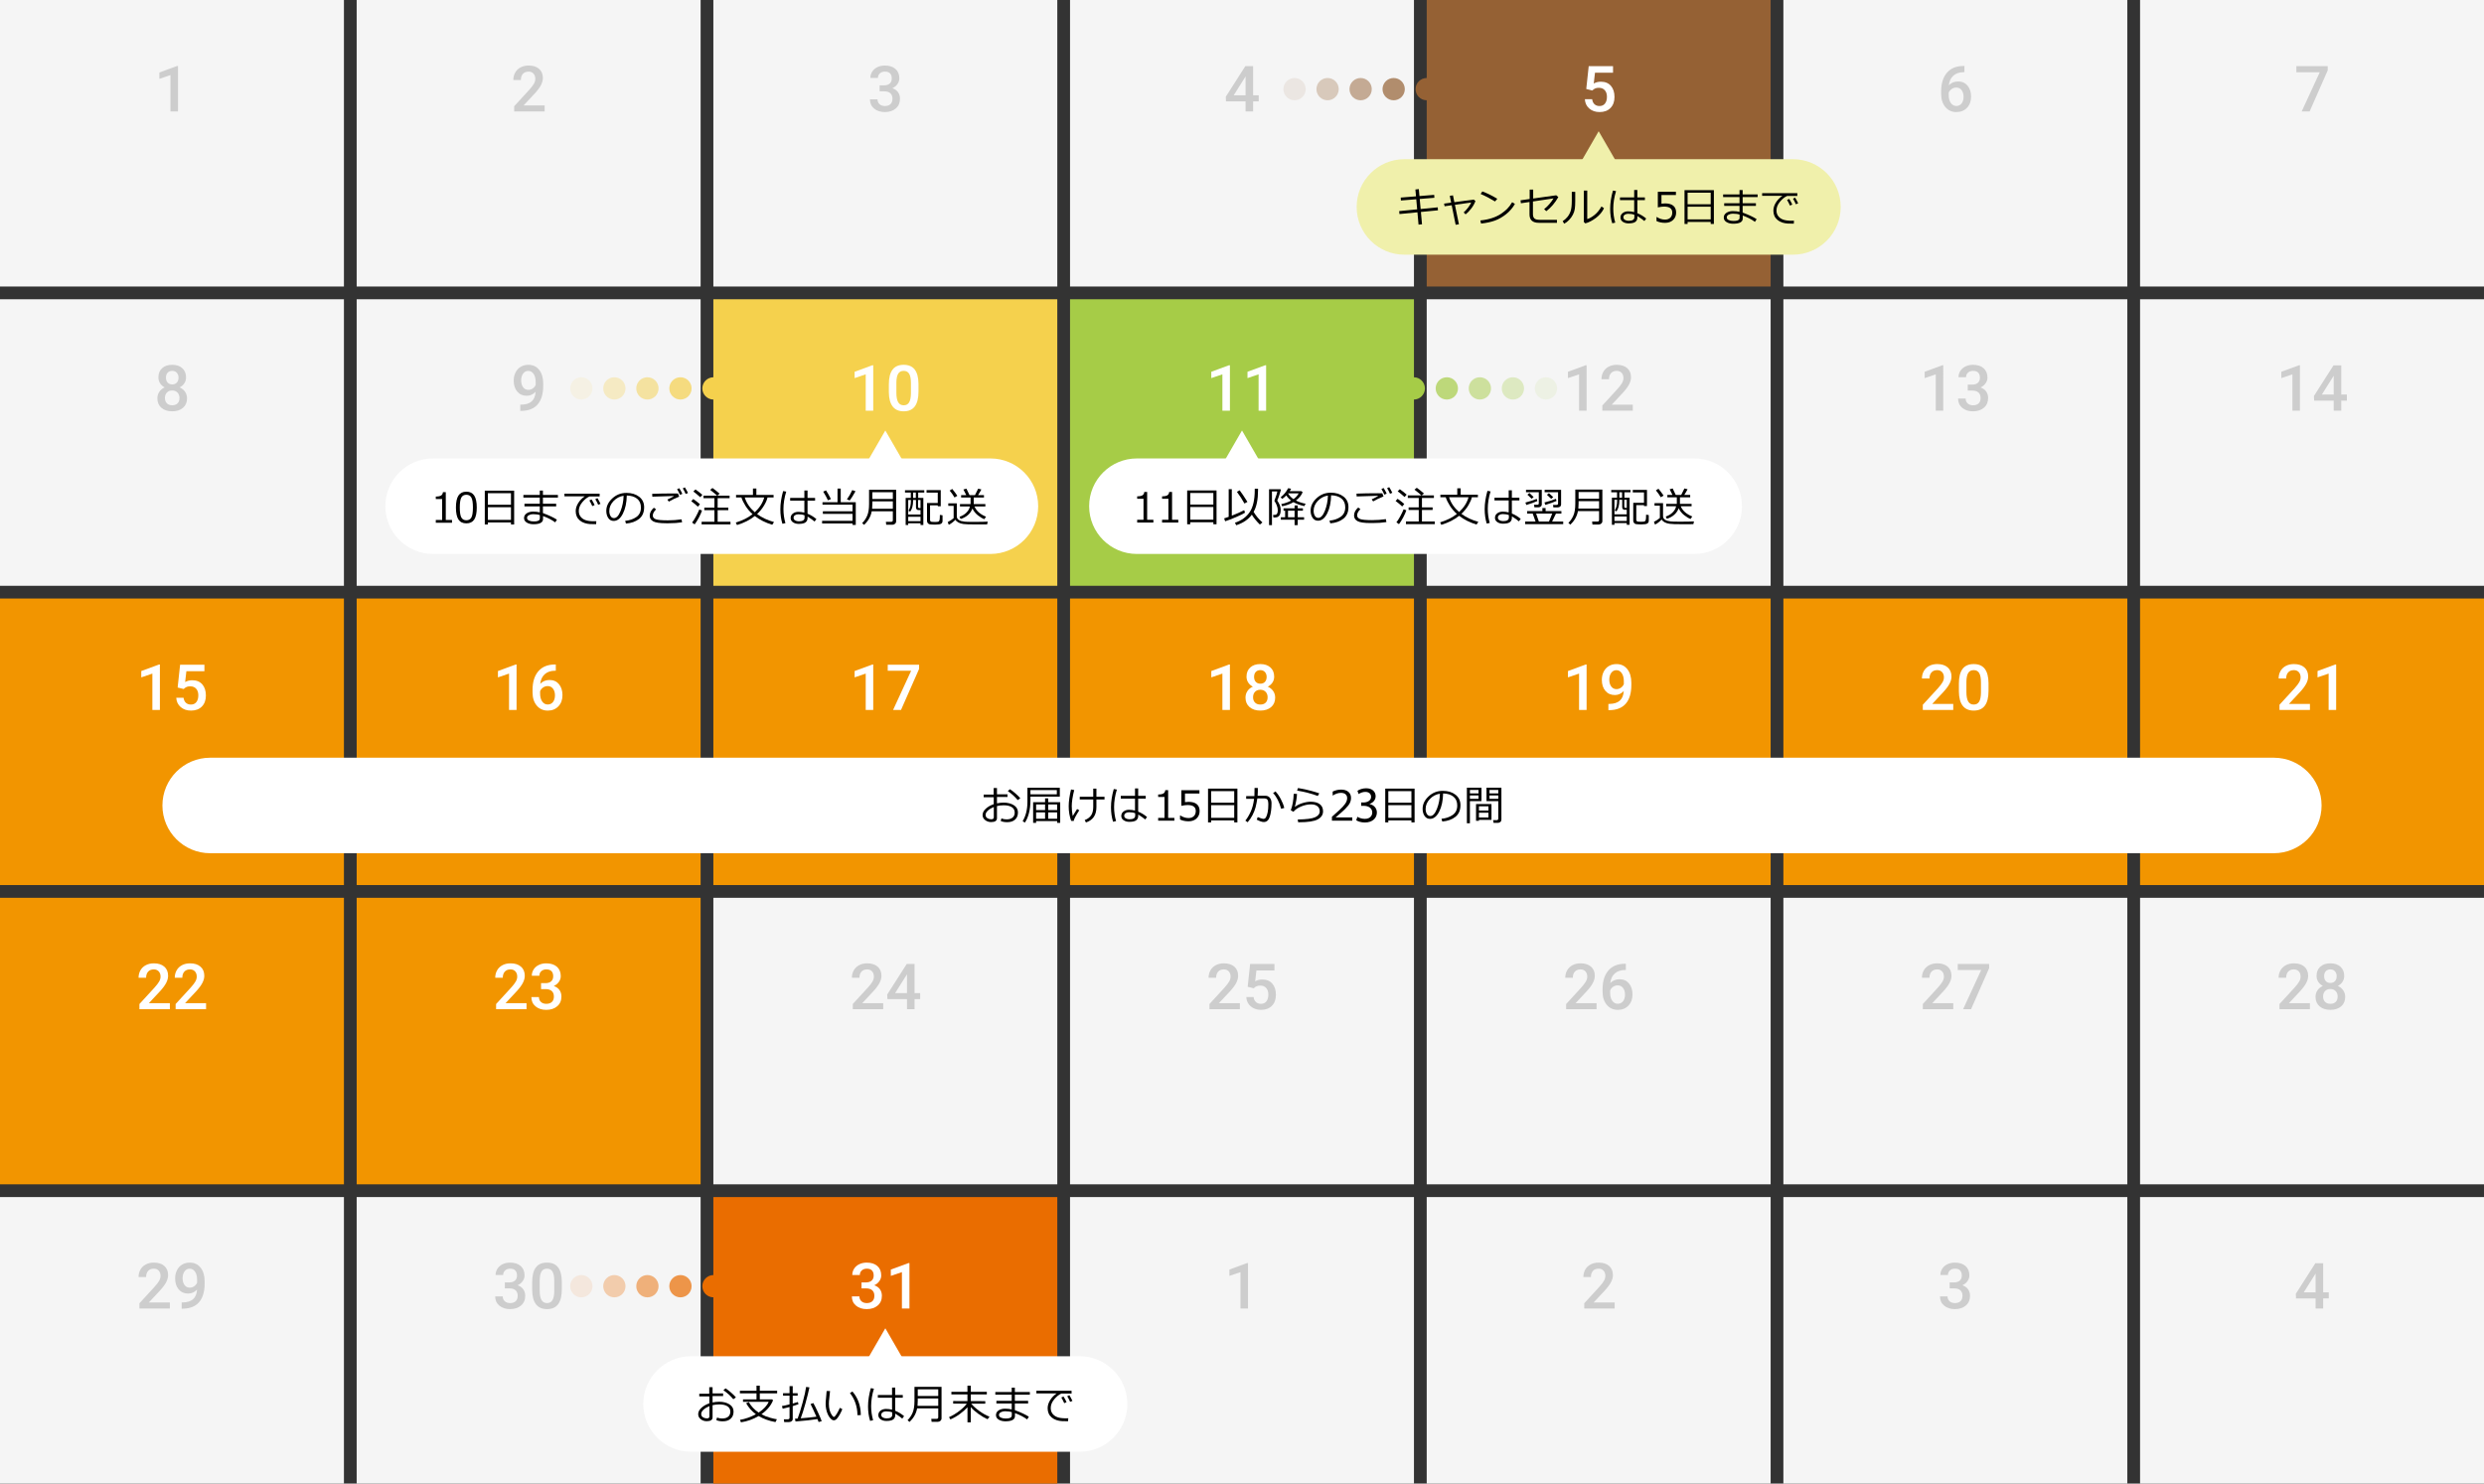
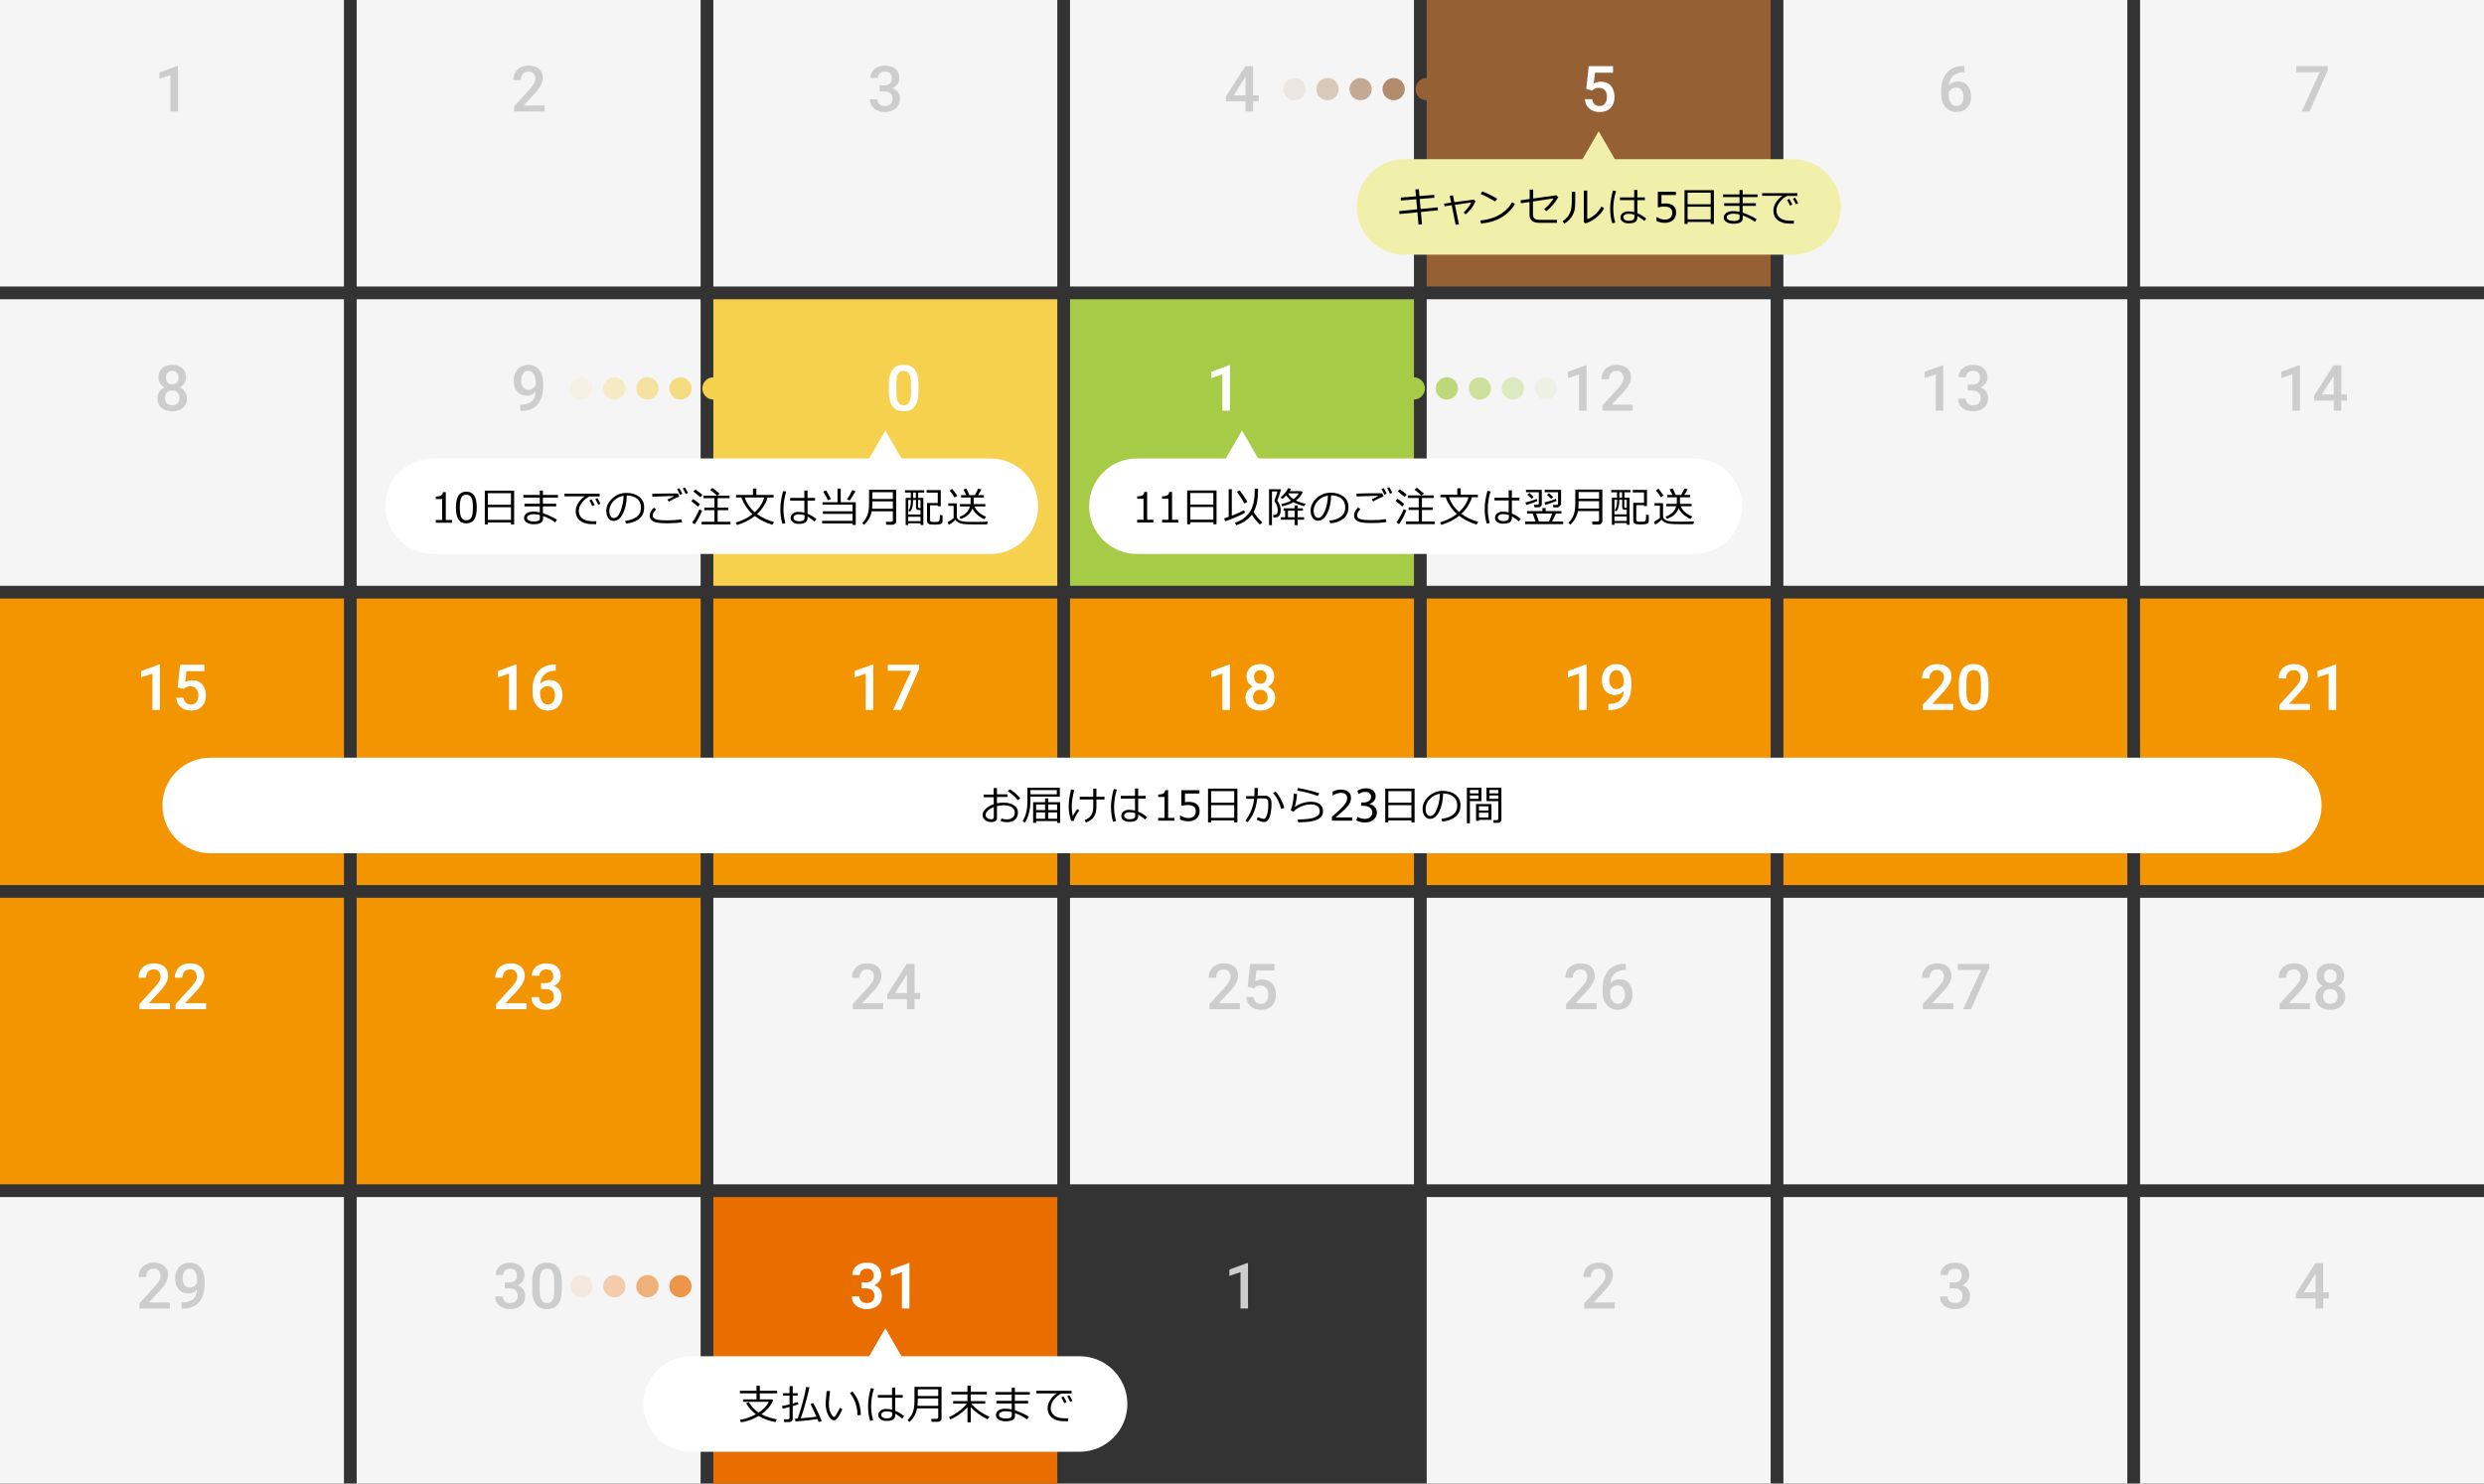
<svg xmlns="http://www.w3.org/2000/svg" version="1.1" id="レイヤー_1" x="0px" y="0px" width="780px" height="466px" viewBox="0 0 780 466" style="enable-background:new 0 0 780 466;" xml:space="preserve">
  <rect x="0" y="0" width="780" height="466" fill="#333333" stroke="none" />
  <style type="text/css">
	.st0{fill:#F5F5F5;}
	.st1{fill:#CDCDCD;}
	.st2{fill:#EA6D00;}
	.st3{fill:#FFFFFF;}
	.st4{fill:#F29500;}
	.st5{fill:#A6CC47;}
	.st6{fill:#F5D14D;}
	.st7{fill:#956134;}
	.st8{opacity:0.1;fill:#956134;enable-background:new    ;}
	.st9{opacity:0.3;fill:#956134;enable-background:new    ;}
	.st10{opacity:0.5;fill:#956134;enable-background:new    ;}
	.st11{opacity:0.7;fill:#956134;enable-background:new    ;}
	.st12{opacity:0.1;fill:#A6CC47;enable-background:new    ;}
	.st13{opacity:0.3;fill:#A6CC47;enable-background:new    ;}
	.st14{opacity:0.5;fill:#A6CC47;enable-background:new    ;}
	.st15{opacity:0.7;fill:#A6CC47;enable-background:new    ;}
	.st16{opacity:0.1;fill:#F5D14D;enable-background:new    ;}
	.st17{opacity:0.3;fill:#F5D14D;enable-background:new    ;}
	.st18{opacity:0.5;fill:#F5D14D;enable-background:new    ;}
	.st19{opacity:0.7;fill:#F5D14D;enable-background:new    ;}
	.st20{opacity:0.1;fill:#EA6D00;enable-background:new    ;}
	.st21{opacity:0.3;fill:#EA6D00;enable-background:new    ;}
	.st22{opacity:0.5;fill:#EA6D00;enable-background:new    ;}
	.st23{opacity:0.7;fill:#EA6D00;enable-background:new    ;}
	.st24{fill:#F0F0AB;}
	.st25{fill:none;}
</style>
  <rect x="672" y="376" class="st0" width="108" height="90" />
  <g>
    <g>
      <g>
        <path class="st1" d="M729.491,405.932h1.768v1.904h-1.768V411h-2.373v-3.164h-6.143l-0.068-1.445l6.133-9.609h2.451V405.932z      M723.397,405.932h3.721v-5.938l-0.176,0.312L723.397,405.932z" />
      </g>
    </g>
  </g>
  <rect x="560" y="376" class="st0" width="108" height="90" />
  <g>
    <g>
      <g>
        <path class="st1" d="M612.208,402.807h1.445c0.729-0.006,1.307-0.195,1.733-0.566s0.64-0.908,0.64-1.611     c0-0.678-0.178-1.203-0.532-1.577s-0.896-0.562-1.626-0.562c-0.638,0-1.162,0.184-1.572,0.552s-0.615,0.849-0.615,1.44h-2.373     c0-0.729,0.193-1.393,0.581-1.992s0.928-1.066,1.621-1.401s1.47-0.503,2.329-0.503c1.419,0,2.534,0.356,3.345,1.069     s1.216,1.704,1.216,2.974c0,0.639-0.203,1.238-0.61,1.802s-0.933,0.987-1.577,1.274c0.781,0.268,1.375,0.688,1.782,1.26     s0.61,1.256,0.61,2.051c0,1.275-0.438,2.291-1.313,3.047s-2.026,1.133-3.452,1.133c-1.367,0-2.487-0.365-3.359-1.094     s-1.309-1.699-1.309-2.91h2.373c0,0.625,0.21,1.133,0.63,1.523s0.984,0.586,1.694,0.586c0.735,0,1.315-0.195,1.738-0.586     s0.635-0.957,0.635-1.699c0-0.748-0.222-1.324-0.664-1.729s-1.101-0.605-1.973-0.605h-1.396L612.208,402.807L612.208,402.807z" />
      </g>
    </g>
  </g>
  <rect x="448" y="376" class="st0" width="108" height="90" />
  <g>
    <g>
      <g>
        <path class="st1" d="M507.024,411h-9.561v-1.631l4.736-5.166c0.684-0.762,1.17-1.398,1.46-1.909s0.435-1.024,0.435-1.538     c0-0.678-0.19-1.225-0.571-1.641s-0.894-0.625-1.538-0.625c-0.769,0-1.364,0.234-1.787,0.703s-0.635,1.109-0.635,1.924h-2.373     c0-0.865,0.197-1.646,0.591-2.339s0.957-1.231,1.689-1.616s1.577-0.576,2.534-0.576c1.38,0,2.469,0.347,3.267,1.04     s1.196,1.651,1.196,2.876c0,0.709-0.2,1.453-0.601,2.231s-1.057,1.661-1.968,2.651l-3.477,3.721h6.602V411H507.024z" />
      </g>
    </g>
  </g>
-   <rect x="336" y="376" class="st0" width="108" height="90" />
  <g>
    <g>
      <g>
        <path class="st1" d="M391.89,411h-2.363v-11.423l-3.486,1.188v-1.992l5.547-2.041h0.303V411H391.89z" />
      </g>
    </g>
  </g>
  <rect x="224" y="376" class="st2" width="108" height="90" />
  <g>
    <g>
      <g>
        <path class="st3" d="M270.524,402.807h1.445c0.729-0.006,1.307-0.195,1.733-0.566s0.64-0.908,0.64-1.611     c0-0.678-0.178-1.203-0.532-1.577s-0.896-0.562-1.626-0.562c-0.638,0-1.162,0.184-1.572,0.552s-0.615,0.849-0.615,1.44h-2.373     c0-0.729,0.193-1.393,0.581-1.992s0.928-1.066,1.621-1.401s1.47-0.503,2.329-0.503c1.419,0,2.534,0.356,3.345,1.069     s1.216,1.704,1.216,2.974c0,0.639-0.203,1.238-0.61,1.802s-0.933,0.987-1.577,1.274c0.781,0.268,1.375,0.688,1.782,1.26     s0.61,1.256,0.61,2.051c0,1.275-0.438,2.291-1.313,3.047s-2.026,1.133-3.452,1.133c-1.367,0-2.487-0.365-3.359-1.094     s-1.309-1.699-1.309-2.91h2.373c0,0.625,0.21,1.133,0.63,1.523s0.984,0.586,1.694,0.586c0.735,0,1.315-0.195,1.738-0.586     s0.635-0.957,0.635-1.699c0-0.748-0.222-1.324-0.664-1.729s-1.101-0.605-1.973-0.605h-1.396v-1.876H270.524z" />
      </g>
      <g>
        <path class="st3" d="M285.573,411h-2.363v-11.423l-3.486,1.188v-1.992l5.547-2.041h0.303V411H285.573z" />
      </g>
    </g>
  </g>
  <rect x="112" y="376" class="st0" width="108" height="90" />
  <g>
    <g>
      <g>
        <path class="st1" d="M158.524,402.807h1.445c0.729-0.006,1.307-0.195,1.733-0.566s0.64-0.908,0.64-1.611     c0-0.678-0.178-1.203-0.532-1.577s-0.896-0.562-1.626-0.562c-0.638,0-1.162,0.184-1.572,0.552s-0.615,0.849-0.615,1.44h-2.373     c0-0.729,0.193-1.393,0.581-1.992s0.928-1.066,1.621-1.401s1.47-0.503,2.329-0.503c1.419,0,2.534,0.356,3.345,1.069     s1.216,1.704,1.216,2.974c0,0.639-0.203,1.238-0.61,1.802s-0.933,0.987-1.577,1.274c0.781,0.268,1.375,0.688,1.782,1.26     s0.61,1.256,0.61,2.051c0,1.275-0.438,2.291-1.313,3.047s-2.026,1.133-3.452,1.133c-1.367,0-2.487-0.365-3.359-1.094     s-1.309-1.699-1.309-2.91h2.373c0,0.625,0.21,1.133,0.63,1.523s0.984,0.586,1.694,0.586c0.735,0,1.315-0.195,1.738-0.586     s0.635-0.957,0.635-1.699c0-0.748-0.222-1.324-0.664-1.729s-1.101-0.605-1.973-0.605h-1.396L158.524,402.807L158.524,402.807z" />
      </g>
      <g>
        <path class="st1" d="M176.415,405.014c0,2.045-0.383,3.586-1.147,4.624s-1.929,1.558-3.491,1.558     c-1.536,0-2.693-0.506-3.472-1.519s-1.177-2.511-1.196-4.497v-2.461c0-2.045,0.383-3.578,1.147-4.6s1.932-1.533,3.501-1.533     c1.556,0,2.717,0.498,3.481,1.494s1.157,2.486,1.177,4.473L176.415,405.014L176.415,405.014z M174.042,402.357     c0-1.334-0.183-2.312-0.547-2.935s-0.944-0.933-1.738-0.933c-0.774,0-1.345,0.295-1.709,0.884s-0.557,1.509-0.576,2.759v3.223     c0,1.328,0.186,2.318,0.557,2.969s0.954,0.977,1.748,0.977c0.762,0,1.325-0.301,1.689-0.903s0.557-1.544,0.576-2.827V402.357z" />
      </g>
    </g>
  </g>
  <rect y="376" class="st0" width="108" height="90" />
  <g>
    <g>
      <g>
        <path class="st1" d="M53.341,411H43.78v-1.631l4.736-5.166c0.684-0.762,1.17-1.398,1.46-1.909s0.435-1.024,0.435-1.538     c0-0.678-0.19-1.225-0.571-1.641s-0.894-0.625-1.538-0.625c-0.769,0-1.364,0.234-1.787,0.703s-0.635,1.109-0.635,1.924h-2.373     c0-0.865,0.197-1.646,0.591-2.339s0.957-1.231,1.689-1.616s1.577-0.576,2.534-0.576c1.38,0,2.469,0.347,3.267,1.04     s1.196,1.651,1.196,2.876c0,0.709-0.2,1.453-0.601,2.231s-1.057,1.661-1.968,2.651l-3.477,3.721h6.602L53.341,411L53.341,411z" />
      </g>
      <g>
        <path class="st1" d="M61.876,405.053c-0.794,0.84-1.722,1.26-2.783,1.26c-1.25,0-2.246-0.438-2.988-1.313     s-1.113-2.026-1.113-3.452c0-0.938,0.188-1.787,0.566-2.549s0.915-1.354,1.611-1.777s1.504-0.635,2.422-0.635     c1.433,0,2.568,0.533,3.408,1.602s1.26,2.496,1.26,4.287v0.664c0,2.564-0.579,4.521-1.738,5.869s-2.888,2.031-5.186,2.051h-0.283     v-1.963h0.342c1.399-0.02,2.474-0.356,3.223-1.011S61.785,406.42,61.876,405.053z M59.591,404.457     c0.476,0,0.921-0.137,1.338-0.41s0.739-0.65,0.967-1.133v-0.928c0-1.049-0.215-1.891-0.645-2.529s-0.986-0.957-1.67-0.957     s-1.229,0.281-1.636,0.845s-0.61,1.274-0.61,2.134c0,0.893,0.205,1.611,0.615,2.158S58.907,404.457,59.591,404.457z" />
      </g>
    </g>
  </g>
  <rect x="672" y="282" class="st0" width="108" height="90" />
  <g>
    <g>
      <g>
        <path class="st1" d="M725.341,317h-9.561v-1.631l4.736-5.166c0.684-0.762,1.17-1.398,1.46-1.909s0.435-1.024,0.435-1.538     c0-0.678-0.19-1.225-0.571-1.641s-0.894-0.625-1.538-0.625c-0.769,0-1.364,0.234-1.787,0.703s-0.635,1.109-0.635,1.924h-2.373     c0-0.865,0.197-1.646,0.591-2.339s0.957-1.231,1.689-1.616s1.577-0.576,2.534-0.576c1.38,0,2.469,0.347,3.267,1.04     s1.196,1.651,1.196,2.876c0,0.709-0.2,1.453-0.601,2.231s-1.057,1.661-1.968,2.651l-3.477,3.721h6.602L725.341,317L725.341,317z" />
      </g>
      <g>
        <path class="st1" d="M736.103,306.531c0,0.697-0.179,1.316-0.537,1.86s-0.847,0.972-1.465,1.284     c0.742,0.346,1.313,0.816,1.714,1.416s0.601,1.275,0.601,2.031c0,1.25-0.423,2.241-1.27,2.974s-1.973,1.099-3.379,1.099     c-1.413,0-2.544-0.367-3.394-1.104s-1.274-1.725-1.274-2.969c0-0.762,0.202-1.445,0.605-2.051s0.97-1.07,1.699-1.396     c-0.612-0.312-1.096-0.74-1.45-1.284s-0.532-1.163-0.532-1.86c0-1.211,0.391-2.172,1.172-2.881s1.836-1.064,3.164-1.064     c1.335,0,2.393,0.355,3.174,1.064S736.103,305.32,736.103,306.531z M734.042,313.006c0-0.703-0.21-1.271-0.63-1.704     s-0.975-0.649-1.665-0.649s-1.242,0.215-1.655,0.645s-0.62,1-0.62,1.709c0,0.697,0.203,1.254,0.61,1.67s0.969,0.625,1.685,0.625     s1.274-0.201,1.675-0.605S734.042,313.729,734.042,313.006z M733.739,306.619c0-0.619-0.179-1.128-0.537-1.528     s-0.84-0.601-1.445-0.601s-1.084,0.19-1.436,0.571s-0.527,0.899-0.527,1.558c0,0.65,0.178,1.168,0.532,1.553     s0.835,0.576,1.44,0.576s1.086-0.191,1.44-0.576S733.739,307.27,733.739,306.619z" />
      </g>
    </g>
  </g>
  <rect x="560" y="282" class="st0" width="108" height="90" />
  <g>
    <g>
      <g>
        <path class="st1" d="M613.341,317h-9.561v-1.631l4.736-5.166c0.684-0.762,1.17-1.398,1.46-1.909s0.435-1.024,0.435-1.538     c0-0.678-0.19-1.225-0.571-1.641s-0.894-0.625-1.538-0.625c-0.769,0-1.364,0.234-1.787,0.703s-0.635,1.109-0.635,1.924h-2.373     c0-0.865,0.197-1.646,0.591-2.339s0.957-1.231,1.689-1.616s1.577-0.576,2.534-0.576c1.38,0,2.469,0.347,3.267,1.04     s1.196,1.651,1.196,2.876c0,0.709-0.2,1.453-0.601,2.231s-1.057,1.661-1.968,2.651l-3.477,3.721h6.602L613.341,317L613.341,317z" />
      </g>
      <g>
        <path class="st1" d="M624.61,304.1l-5.684,12.9h-2.49l5.674-12.314h-7.354v-1.904h9.854V304.1z" />
      </g>
    </g>
  </g>
  <rect x="448" y="282" class="st0" width="108" height="90" />
  <g>
    <g>
      <g>
        <path class="st1" d="M501.341,317h-9.561v-1.631l4.736-5.166c0.684-0.762,1.17-1.398,1.46-1.909s0.435-1.024,0.435-1.538     c0-0.678-0.19-1.225-0.571-1.641s-0.894-0.625-1.538-0.625c-0.769,0-1.364,0.234-1.787,0.703s-0.635,1.109-0.635,1.924h-2.373     c0-0.865,0.197-1.646,0.591-2.339s0.957-1.231,1.689-1.616s1.577-0.576,2.534-0.576c1.38,0,2.469,0.347,3.267,1.04     s1.196,1.651,1.196,2.876c0,0.709-0.2,1.453-0.601,2.231s-1.057,1.661-1.968,2.651l-3.477,3.721h6.602V317H501.341z" />
      </g>
      <g>
        <path class="st1" d="M510.53,302.713v1.963h-0.293c-1.328,0.02-2.39,0.385-3.184,1.094s-1.267,1.715-1.416,3.018     c0.762-0.801,1.735-1.201,2.92-1.201c1.257,0,2.248,0.443,2.974,1.328c0.726,0.885,1.089,2.027,1.089,3.428     c0,1.445-0.425,2.615-1.274,3.511s-1.965,1.343-3.345,1.343c-1.419,0-2.57-0.523-3.452-1.572s-1.323-2.422-1.323-4.121v-0.811     c0-2.494,0.607-4.447,1.821-5.859s2.961-2.119,5.239-2.119h0.244V302.713z M507.981,309.5c-0.521,0-0.998,0.146-1.431,0.439     s-0.75,0.684-0.952,1.172v0.723c0,1.055,0.222,1.893,0.664,2.515s1.016,0.933,1.719,0.933s1.26-0.264,1.67-0.791     s0.615-1.221,0.615-2.08s-0.208-1.559-0.625-2.1S508.672,309.5,507.981,309.5z" />
      </g>
    </g>
  </g>
  <rect x="336" y="282" class="st0" width="108" height="90" />
  <g>
    <g>
      <g>
        <path class="st1" d="M389.341,317h-9.561v-1.631l4.736-5.166c0.684-0.762,1.17-1.398,1.46-1.909s0.435-1.024,0.435-1.538     c0-0.678-0.19-1.225-0.571-1.641s-0.894-0.625-1.538-0.625c-0.769,0-1.364,0.234-1.787,0.703s-0.635,1.109-0.635,1.924h-2.373     c0-0.865,0.197-1.646,0.591-2.339s0.957-1.231,1.689-1.616s1.577-0.576,2.534-0.576c1.38,0,2.469,0.347,3.267,1.04     s1.196,1.651,1.196,2.876c0,0.709-0.2,1.453-0.601,2.231s-1.057,1.661-1.968,2.651l-3.477,3.721h6.602V317H389.341z" />
      </g>
      <g>
        <path class="st1" d="M391.782,309.949l0.771-7.168h7.637v2.051h-5.664l-0.391,3.398c0.657-0.377,1.399-0.566,2.227-0.566     c1.354,0,2.407,0.434,3.159,1.299s1.128,2.031,1.128,3.496c0,1.445-0.417,2.596-1.25,3.452s-1.976,1.284-3.428,1.284     c-1.302,0-2.381-0.369-3.237-1.108s-1.32-1.714-1.392-2.925h2.295c0.091,0.689,0.339,1.219,0.742,1.587s0.931,0.552,1.582,0.552     c0.729,0,1.297-0.26,1.704-0.781s0.61-1.23,0.61-2.129c0-0.865-0.225-1.551-0.674-2.056s-1.067-0.757-1.855-0.757     c-0.43,0-0.794,0.057-1.094,0.171s-0.625,0.337-0.977,0.669L391.782,309.949z" />
      </g>
    </g>
  </g>
  <rect x="224" y="282" class="st0" width="108" height="90" />
  <g>
    <g>
      <g>
        <path class="st1" d="M277.341,317h-9.561v-1.631l4.736-5.166c0.684-0.762,1.17-1.398,1.46-1.909s0.435-1.024,0.435-1.538     c0-0.678-0.19-1.225-0.571-1.641s-0.894-0.625-1.538-0.625c-0.769,0-1.364,0.234-1.787,0.703s-0.635,1.109-0.635,1.924h-2.373     c0-0.865,0.197-1.646,0.591-2.339s0.957-1.231,1.689-1.616s1.577-0.576,2.534-0.576c1.38,0,2.469,0.347,3.267,1.04     s1.196,1.651,1.196,2.876c0,0.709-0.2,1.453-0.601,2.231s-1.057,1.661-1.968,2.651l-3.477,3.721h6.602V317H277.341z" />
      </g>
      <g>
        <path class="st1" d="M287.175,311.932h1.768v1.904h-1.768V317h-2.373v-3.164h-6.143l-0.068-1.445l6.133-9.609h2.451V311.932z      M281.081,311.932h3.721v-5.938l-0.176,0.312L281.081,311.932z" />
      </g>
    </g>
  </g>
  <rect x="112" y="282" class="st4" width="108" height="90" />
  <g>
    <g>
      <g>
        <path class="st3" d="M165.341,317h-9.561v-1.631l4.736-5.166c0.684-0.762,1.17-1.398,1.46-1.909s0.435-1.024,0.435-1.538     c0-0.678-0.19-1.225-0.571-1.641s-0.894-0.625-1.538-0.625c-0.769,0-1.364,0.234-1.787,0.703s-0.635,1.109-0.635,1.924h-2.373     c0-0.865,0.197-1.646,0.591-2.339s0.957-1.231,1.689-1.616s1.577-0.576,2.534-0.576c1.38,0,2.469,0.347,3.267,1.04     s1.196,1.651,1.196,2.876c0,0.709-0.2,1.453-0.601,2.231s-1.057,1.661-1.968,2.651l-3.477,3.721h6.602V317H165.341z" />
      </g>
      <g>
        <path class="st3" d="M169.892,308.807h1.445c0.729-0.006,1.307-0.195,1.733-0.566s0.64-0.908,0.64-1.611     c0-0.678-0.178-1.203-0.532-1.577s-0.896-0.562-1.626-0.562c-0.638,0-1.162,0.184-1.572,0.552s-0.615,0.849-0.615,1.44h-2.373     c0-0.729,0.193-1.393,0.581-1.992s0.928-1.066,1.621-1.401s1.47-0.503,2.329-0.503c1.419,0,2.534,0.356,3.345,1.069     s1.216,1.704,1.216,2.974c0,0.639-0.203,1.238-0.61,1.802s-0.933,0.987-1.577,1.274c0.781,0.268,1.375,0.688,1.782,1.26     s0.61,1.256,0.61,2.051c0,1.275-0.438,2.291-1.313,3.047s-2.026,1.133-3.452,1.133c-1.367,0-2.487-0.365-3.359-1.094     s-1.309-1.699-1.309-2.91h2.373c0,0.625,0.21,1.133,0.63,1.523s0.984,0.586,1.694,0.586c0.735,0,1.315-0.195,1.738-0.586     s0.635-0.957,0.635-1.699c0-0.748-0.222-1.324-0.664-1.729s-1.101-0.605-1.973-0.605h-1.396L169.892,308.807L169.892,308.807z" />
      </g>
    </g>
  </g>
  <rect y="282" class="st4" width="108" height="90" />
  <g>
    <g>
      <g>
        <path class="st3" d="M53.341,317H43.78v-1.631l4.736-5.166c0.684-0.762,1.17-1.398,1.46-1.909s0.435-1.024,0.435-1.538     c0-0.678-0.19-1.225-0.571-1.641s-0.894-0.625-1.538-0.625c-0.769,0-1.364,0.234-1.787,0.703s-0.635,1.109-0.635,1.924h-2.373     c0-0.865,0.197-1.646,0.591-2.339s0.957-1.231,1.689-1.616s1.577-0.576,2.534-0.576c1.38,0,2.469,0.347,3.267,1.04     s1.196,1.651,1.196,2.876c0,0.709-0.2,1.453-0.601,2.231s-1.057,1.661-1.968,2.651l-3.477,3.721h6.602L53.341,317L53.341,317z" />
      </g>
      <g>
        <path class="st3" d="M64.708,317h-9.561v-1.631l4.736-5.166c0.684-0.762,1.17-1.398,1.46-1.909s0.435-1.024,0.435-1.538     c0-0.678-0.19-1.225-0.571-1.641s-0.894-0.625-1.538-0.625c-0.769,0-1.364,0.234-1.787,0.703s-0.635,1.109-0.635,1.924h-2.373     c0-0.865,0.197-1.646,0.591-2.339s0.957-1.231,1.689-1.616s1.577-0.576,2.534-0.576c1.38,0,2.469,0.347,3.267,1.04     s1.196,1.651,1.196,2.876c0,0.709-0.2,1.453-0.601,2.231s-1.057,1.661-1.968,2.651l-3.477,3.721h6.602L64.708,317L64.708,317z" />
      </g>
    </g>
  </g>
  <rect x="672" y="188" class="st4" width="108" height="90" />
  <g>
    <g>
      <g>
        <path class="st3" d="M725.341,223h-9.561v-1.631l4.736-5.166c0.684-0.762,1.17-1.398,1.46-1.909s0.435-1.024,0.435-1.538     c0-0.677-0.19-1.224-0.571-1.641s-0.894-0.625-1.538-0.625c-0.769,0-1.364,0.234-1.787,0.703s-0.635,1.11-0.635,1.924h-2.373     c0-0.866,0.197-1.646,0.591-2.339s0.957-1.232,1.689-1.616s1.577-0.576,2.534-0.576c1.38,0,2.469,0.347,3.267,1.04     s1.196,1.652,1.196,2.876c0,0.709-0.2,1.454-0.601,2.231s-1.057,1.662-1.968,2.651l-3.477,3.721h6.602L725.341,223L725.341,223z" />
      </g>
      <g>
        <path class="st3" d="M733.573,223h-2.363v-11.423l-3.486,1.188v-1.992l5.547-2.041h0.303L733.573,223L733.573,223z" />
      </g>
    </g>
  </g>
  <rect x="560" y="188" class="st4" width="108" height="90" />
  <g>
    <g>
      <g>
        <path class="st3" d="M613.341,223h-9.561v-1.631l4.736-5.166c0.684-0.762,1.17-1.398,1.46-1.909s0.435-1.024,0.435-1.538     c0-0.677-0.19-1.224-0.571-1.641s-0.894-0.625-1.538-0.625c-0.769,0-1.364,0.234-1.787,0.703s-0.635,1.11-0.635,1.924h-2.373     c0-0.866,0.197-1.646,0.591-2.339s0.957-1.232,1.689-1.616s1.577-0.576,2.534-0.576c1.38,0,2.469,0.347,3.267,1.04     s1.196,1.652,1.196,2.876c0,0.709-0.2,1.454-0.601,2.231s-1.057,1.662-1.968,2.651l-3.477,3.721h6.602L613.341,223L613.341,223z" />
      </g>
      <g>
        <path class="st3" d="M624.415,217.014c0,2.044-0.383,3.585-1.147,4.624s-1.929,1.558-3.491,1.558     c-1.536,0-2.693-0.506-3.472-1.519s-1.177-2.511-1.196-4.497v-2.461c0-2.044,0.383-3.578,1.147-4.6s1.932-1.533,3.501-1.533     c1.556,0,2.717,0.498,3.481,1.494s1.157,2.487,1.177,4.473V217.014z M622.042,214.357c0-1.334-0.183-2.313-0.547-2.935     s-0.944-0.933-1.738-0.933c-0.774,0-1.345,0.294-1.709,0.884s-0.557,1.509-0.576,2.759v3.223c0,1.328,0.186,2.318,0.557,2.969     s0.954,0.977,1.748,0.977c0.762,0,1.325-0.301,1.689-0.903s0.557-1.544,0.576-2.827L622.042,214.357L622.042,214.357z" />
      </g>
    </g>
  </g>
  <rect x="448" y="188" class="st4" width="108" height="90" />
  <g>
    <g>
      <g>
        <path class="st3" d="M498.206,223h-2.363v-11.423l-3.486,1.188v-1.992l5.547-2.041h0.303V223H498.206z" />
      </g>
      <g>
        <path class="st3" d="M509.876,217.053c-0.794,0.84-1.722,1.26-2.783,1.26c-1.25,0-2.246-0.438-2.988-1.313     s-1.113-2.026-1.113-3.452c0-0.938,0.188-1.787,0.566-2.549s0.915-1.354,1.611-1.777s1.504-0.635,2.422-0.635     c1.433,0,2.568,0.534,3.408,1.602s1.26,2.497,1.26,4.287v0.664c0,2.565-0.579,4.521-1.738,5.869s-2.888,2.031-5.186,2.051h-0.283     v-1.963h0.342c1.399-0.02,2.474-0.356,3.223-1.011S509.785,218.42,509.876,217.053z M507.591,216.457     c0.476,0,0.921-0.137,1.338-0.41s0.739-0.651,0.967-1.133v-0.928c0-1.048-0.215-1.891-0.645-2.529s-0.986-0.957-1.67-0.957     s-1.229,0.282-1.636,0.845s-0.61,1.274-0.61,2.134c0,0.892,0.205,1.611,0.615,2.158S506.907,216.457,507.591,216.457z" />
      </g>
    </g>
  </g>
  <rect x="336" y="188" class="st4" width="108" height="90" />
  <g>
    <g>
      <g>
        <path class="st3" d="M386.206,223h-2.363v-11.423l-3.486,1.188v-1.992l5.547-2.041h0.303V223H386.206z" />
      </g>
      <g>
        <path class="st3" d="M400.103,212.531c0,0.697-0.179,1.317-0.537,1.86s-0.847,0.972-1.465,1.284     c0.742,0.345,1.313,0.817,1.714,1.416s0.601,1.276,0.601,2.031c0,1.25-0.423,2.241-1.27,2.974s-1.973,1.099-3.379,1.099     c-1.413,0-2.544-0.368-3.394-1.104s-1.274-1.725-1.274-2.969c0-0.762,0.202-1.445,0.605-2.051s0.97-1.071,1.699-1.396     c-0.612-0.312-1.096-0.741-1.45-1.284s-0.532-1.164-0.532-1.86c0-1.211,0.391-2.171,1.172-2.881s1.836-1.064,3.164-1.064     c1.335,0,2.393,0.355,3.174,1.064S400.103,211.32,400.103,212.531z M398.042,219.006c0-0.703-0.21-1.271-0.63-1.704     s-0.975-0.649-1.665-0.649s-1.242,0.215-1.655,0.645s-0.62,1-0.62,1.709c0,0.697,0.203,1.253,0.61,1.67s0.969,0.625,1.685,0.625     s1.274-0.202,1.675-0.605S398.042,219.729,398.042,219.006z M397.739,212.619c0-0.619-0.179-1.128-0.537-1.528     s-0.84-0.601-1.445-0.601s-1.084,0.19-1.436,0.571s-0.527,0.9-0.527,1.558c0,0.651,0.178,1.168,0.532,1.553     s0.835,0.576,1.44,0.576s1.086-0.192,1.44-0.576S397.739,213.27,397.739,212.619z" />
      </g>
    </g>
  </g>
  <rect x="224" y="188" class="st4" width="108" height="90" />
  <g>
    <g>
      <g>
        <path class="st3" d="M274.206,223h-2.363v-11.423l-3.486,1.188v-1.992l5.547-2.041h0.303V223H274.206z" />
      </g>
      <g>
        <path class="st3" d="M288.61,210.1l-5.684,12.9h-2.49l5.674-12.314h-7.354v-1.904h9.854L288.61,210.1L288.61,210.1z" />
      </g>
    </g>
  </g>
  <rect x="112" y="188" class="st4" width="108" height="90" />
  <g>
    <g>
      <g>
        <path class="st3" d="M162.206,223h-2.363v-11.423l-3.486,1.188v-1.992l5.547-2.041h0.303L162.206,223L162.206,223z" />
      </g>
      <g>
        <path class="st3" d="M174.53,208.713v1.963h-0.293c-1.328,0.02-2.39,0.384-3.184,1.094s-1.267,1.715-1.416,3.018     c0.762-0.801,1.735-1.201,2.92-1.201c1.257,0,2.248,0.443,2.974,1.328s1.089,2.028,1.089,3.428c0,1.445-0.425,2.616-1.274,3.511     s-1.965,1.343-3.345,1.343c-1.419,0-2.57-0.524-3.452-1.572s-1.323-2.422-1.323-4.121v-0.811c0-2.494,0.607-4.447,1.821-5.859     s2.961-2.119,5.239-2.119h0.244V208.713z M171.981,215.5c-0.521,0-0.998,0.146-1.431,0.439s-0.75,0.684-0.952,1.172v0.723     c0,1.055,0.222,1.893,0.664,2.515s1.016,0.933,1.719,0.933s1.26-0.264,1.67-0.791s0.615-1.221,0.615-2.08s-0.208-1.559-0.625-2.1     S172.672,215.5,171.981,215.5z" />
      </g>
    </g>
  </g>
  <rect y="188" class="st4" width="108" height="90" />
  <g>
    <g>
      <g>
        <path class="st3" d="M50.206,223h-2.363v-11.423l-3.486,1.188v-1.992l5.547-2.041h0.303V223H50.206z" />
      </g>
      <g>
        <path class="st3" d="M55.782,215.949l0.771-7.168h7.637v2.051h-5.664l-0.391,3.398c0.657-0.377,1.399-0.566,2.227-0.566     c1.354,0,2.407,0.433,3.159,1.299s1.128,2.031,1.128,3.496c0,1.445-0.417,2.596-1.25,3.452s-1.976,1.284-3.428,1.284     c-1.302,0-2.381-0.37-3.237-1.108s-1.32-1.714-1.392-2.925h2.295c0.091,0.69,0.339,1.219,0.742,1.587s0.931,0.552,1.582,0.552     c0.729,0,1.297-0.26,1.704-0.781s0.61-1.23,0.61-2.129c0-0.866-0.225-1.551-0.674-2.056s-1.067-0.757-1.855-0.757     c-0.43,0-0.794,0.057-1.094,0.171s-0.625,0.337-0.977,0.669L55.782,215.949z" />
      </g>
    </g>
  </g>
  <rect x="672" y="94" class="st0" width="108" height="90" />
  <g>
    <g>
      <g>
        <path class="st1" d="M722.206,129h-2.363v-11.423l-3.486,1.188v-1.992l5.547-2.041h0.303L722.206,129L722.206,129z" />
      </g>
      <g>
        <path class="st1" d="M735.175,123.932h1.768v1.904h-1.768V129h-2.373v-3.164h-6.143l-0.068-1.445l6.133-9.609h2.451V123.932z      M729.081,123.932h3.721v-5.938l-0.176,0.312L729.081,123.932z" />
      </g>
    </g>
  </g>
  <rect x="560" y="94" class="st0" width="108" height="90" />
  <g>
    <g>
      <g>
        <path class="st1" d="M610.206,129h-2.363v-11.423l-3.486,1.188v-1.992l5.547-2.041h0.303L610.206,129L610.206,129z" />
      </g>
      <g>
        <path class="st1" d="M617.892,120.807h1.445c0.729-0.006,1.307-0.195,1.733-0.566s0.64-0.908,0.64-1.611     c0-0.677-0.178-1.203-0.532-1.577s-0.896-0.562-1.626-0.562c-0.638,0-1.162,0.184-1.572,0.552s-0.615,0.848-0.615,1.44h-2.373     c0-0.729,0.193-1.393,0.581-1.992s0.928-1.066,1.621-1.401s1.47-0.503,2.329-0.503c1.419,0,2.534,0.356,3.345,1.069     s1.216,1.704,1.216,2.974c0,0.638-0.203,1.239-0.61,1.802s-0.933,0.988-1.577,1.274c0.781,0.267,1.375,0.687,1.782,1.26     s0.61,1.256,0.61,2.051c0,1.276-0.438,2.292-1.313,3.047c-0.875,0.755-2.026,1.133-3.452,1.133c-1.367,0-2.487-0.365-3.359-1.094     s-1.309-1.699-1.309-2.91h2.373c0,0.625,0.21,1.133,0.63,1.523s0.984,0.586,1.694,0.586c0.735,0,1.315-0.195,1.738-0.586     s0.635-0.957,0.635-1.699c0-0.749-0.222-1.325-0.664-1.729s-1.101-0.605-1.973-0.605h-1.396L617.892,120.807L617.892,120.807z" />
      </g>
    </g>
  </g>
  <rect x="448" y="94" class="st0" width="108" height="90" />
  <g>
    <g>
      <g>
        <path class="st1" d="M498.206,129h-2.363v-11.423l-3.486,1.188v-1.992l5.547-2.041h0.303V129H498.206z" />
      </g>
      <g>
        <path class="st1" d="M512.708,129h-9.561v-1.631l4.736-5.166c0.684-0.762,1.17-1.398,1.46-1.909s0.435-1.024,0.435-1.538     c0-0.677-0.19-1.224-0.571-1.641s-0.894-0.625-1.538-0.625c-0.769,0-1.364,0.234-1.787,0.703s-0.635,1.11-0.635,1.924h-2.373     c0-0.866,0.197-1.646,0.591-2.339s0.957-1.232,1.689-1.616s1.577-0.576,2.534-0.576c1.38,0,2.469,0.347,3.267,1.04     s1.196,1.652,1.196,2.876c0,0.709-0.2,1.454-0.601,2.231s-1.057,1.662-1.968,2.651l-3.477,3.721h6.602L512.708,129L512.708,129z" />
      </g>
    </g>
  </g>
  <rect x="336" y="94" class="st5" width="108" height="90" />
  <g>
    <g>
      <g>
        <path class="st3" d="M386.206,129h-2.363v-11.423l-3.486,1.188v-1.992l5.547-2.041h0.303V129H386.206z" />
      </g>
      <g>
-         <path class="st3" d="M397.573,129h-2.363v-11.423l-3.486,1.188v-1.992l5.547-2.041h0.303V129H397.573z" />
-       </g>
+         </g>
    </g>
  </g>
  <rect x="224" y="94" class="st6" width="108" height="90" />
  <g>
    <g>
      <g>
-         <path class="st3" d="M274.206,129h-2.363v-11.423l-3.486,1.188v-1.992l5.547-2.041h0.303V129H274.206z" />
-       </g>
+         </g>
      <g>
        <path class="st3" d="M288.415,123.014c0,2.044-0.383,3.585-1.147,4.624s-1.929,1.558-3.491,1.558     c-1.536,0-2.693-0.506-3.472-1.519s-1.177-2.511-1.196-4.497v-2.461c0-2.044,0.383-3.578,1.147-4.6s1.932-1.533,3.501-1.533     c1.556,0,2.717,0.498,3.481,1.494s1.157,2.487,1.177,4.473V123.014z M286.042,120.357c0-1.334-0.183-2.313-0.547-2.935     s-0.944-0.933-1.738-0.933c-0.774,0-1.345,0.294-1.709,0.884s-0.557,1.509-0.576,2.759v3.223c0,1.328,0.186,2.318,0.557,2.969     s0.954,0.977,1.748,0.977c0.762,0,1.325-0.301,1.689-0.903s0.557-1.544,0.576-2.827L286.042,120.357L286.042,120.357z" />
      </g>
    </g>
  </g>
  <rect x="112" y="94" class="st0" width="108" height="90" />
  <g>
    <g>
      <g>
        <path class="st1" d="M168.192,123.053c-0.794,0.84-1.722,1.26-2.783,1.26c-1.25,0-2.246-0.438-2.988-1.313     s-1.113-2.026-1.113-3.452c0-0.938,0.188-1.787,0.566-2.549s0.915-1.354,1.611-1.777s1.504-0.635,2.422-0.635     c1.433,0,2.568,0.534,3.408,1.602s1.26,2.497,1.26,4.287v0.664c0,2.565-0.579,4.521-1.738,5.869s-2.888,2.031-5.186,2.051h-0.283     v-1.963h0.342c1.399-0.02,2.474-0.356,3.223-1.011S168.102,124.42,168.192,123.053z M165.907,122.457     c0.476,0,0.921-0.137,1.338-0.41s0.739-0.651,0.967-1.133v-0.928c0-1.048-0.215-1.891-0.645-2.529s-0.986-0.957-1.67-0.957     s-1.229,0.282-1.636,0.845s-0.61,1.274-0.61,2.134c0,0.892,0.205,1.611,0.615,2.158S165.224,122.457,165.907,122.457z" />
      </g>
    </g>
  </g>
  <rect y="94" class="st0" width="108" height="90" />
  <g>
    <g>
      <g>
        <path class="st1" d="M58.419,118.531c0,0.697-0.179,1.317-0.537,1.86s-0.847,0.972-1.465,1.284     c0.742,0.345,1.313,0.817,1.714,1.416s0.601,1.276,0.601,2.031c0,1.25-0.423,2.241-1.27,2.974s-1.973,1.099-3.379,1.099     c-1.413,0-2.544-0.368-3.394-1.104s-1.274-1.725-1.274-2.969c0-0.762,0.202-1.445,0.605-2.051s0.97-1.071,1.699-1.396     c-0.612-0.312-1.096-0.741-1.45-1.284s-0.532-1.164-0.532-1.86c0-1.211,0.391-2.171,1.172-2.881s1.836-1.064,3.164-1.064     c1.335,0,2.393,0.355,3.174,1.064S58.419,117.32,58.419,118.531z M56.358,125.006c0-0.703-0.21-1.271-0.63-1.704     s-0.975-0.649-1.665-0.649s-1.242,0.215-1.655,0.645s-0.62,1-0.62,1.709c0,0.697,0.203,1.253,0.61,1.67s0.969,0.625,1.685,0.625     s1.274-0.202,1.675-0.605S56.358,125.729,56.358,125.006z M56.056,118.619c0-0.619-0.179-1.128-0.537-1.528     s-0.84-0.601-1.445-0.601s-1.084,0.19-1.436,0.571s-0.527,0.9-0.527,1.558c0,0.651,0.178,1.168,0.532,1.553     s0.835,0.576,1.44,0.576s1.086-0.192,1.44-0.576S56.056,119.27,56.056,118.619z" />
      </g>
    </g>
  </g>
  <rect x="672" y="0" class="st0" width="108" height="90" />
  <g>
    <g>
      <g>
        <path class="st1" d="M730.927,22.1L725.243,35h-2.49l5.674-12.314h-7.354v-1.904h9.854V22.1z" />
      </g>
    </g>
  </g>
  <rect x="560" y="0" class="st0" width="108" height="90" />
  <g>
    <g>
      <g>
        <path class="st1" d="M616.847,20.713v1.963h-0.293c-1.328,0.02-2.39,0.384-3.184,1.094s-1.267,1.715-1.416,3.018     c0.762-0.801,1.735-1.201,2.92-1.201c1.257,0,2.248,0.443,2.974,1.328s1.089,2.028,1.089,3.428c0,1.445-0.425,2.616-1.274,3.511     s-1.965,1.343-3.345,1.343c-1.419,0-2.57-0.524-3.452-1.572s-1.323-2.422-1.323-4.121v-0.811c0-2.494,0.607-4.447,1.821-5.859     s2.961-2.119,5.239-2.119h0.244V20.713z M614.298,27.5c-0.521,0-0.998,0.146-1.431,0.439s-0.75,0.684-0.952,1.172v0.723     c0,1.055,0.222,1.893,0.664,2.515c0.442,0.622,1.016,0.933,1.719,0.933s1.26-0.264,1.67-0.791c0.41-0.527,0.615-1.221,0.615-2.08     s-0.208-1.559-0.625-2.1S614.988,27.5,614.298,27.5z" />
      </g>
    </g>
  </g>
  <rect x="448" y="0" class="st7" width="108" height="90" />
  <g>
    <g>
      <g>
        <path class="st3" d="M498.099,27.949l0.771-7.168h7.637v2.051h-5.664l-0.391,3.398c0.657-0.377,1.399-0.566,2.227-0.566     c1.354,0,2.407,0.433,3.159,1.299s1.128,2.031,1.128,3.496c0,1.445-0.417,2.596-1.25,3.452s-1.976,1.284-3.428,1.284     c-1.302,0-2.381-0.37-3.237-1.108s-1.32-1.714-1.392-2.925h2.295c0.091,0.69,0.339,1.219,0.742,1.587s0.931,0.552,1.582,0.552     c0.729,0,1.297-0.26,1.704-0.781c0.407-0.521,0.61-1.23,0.61-2.129c0-0.866-0.225-1.551-0.674-2.056s-1.067-0.757-1.855-0.757     c-0.43,0-0.794,0.057-1.094,0.171s-0.625,0.337-0.977,0.669L498.099,27.949z" />
      </g>
    </g>
  </g>
  <rect x="336" y="0" class="st0" width="108" height="90" />
  <g>
    <g>
      <g>
        <path class="st1" d="M393.491,29.932h1.768v1.904h-1.768V35h-2.373v-3.164h-6.143l-0.068-1.445l6.133-9.609h2.451V29.932z      M387.397,29.932h3.721v-5.938l-0.176,0.312L387.397,29.932z" />
      </g>
    </g>
  </g>
  <rect x="224" y="0" class="st0" width="108" height="90" />
  <g>
    <g>
      <g>
        <path class="st1" d="M276.208,26.807h1.445c0.729-0.006,1.307-0.195,1.733-0.566s0.64-0.908,0.64-1.611     c0-0.677-0.178-1.203-0.532-1.577s-0.896-0.562-1.626-0.562c-0.638,0-1.162,0.184-1.572,0.552s-0.615,0.848-0.615,1.44h-2.373     c0-0.729,0.193-1.393,0.581-1.992s0.928-1.066,1.621-1.401s1.47-0.503,2.329-0.503c1.419,0,2.534,0.356,3.345,1.069     s1.216,1.704,1.216,2.974c0,0.638-0.203,1.239-0.61,1.802s-0.933,0.988-1.577,1.274c0.781,0.267,1.375,0.687,1.782,1.26     s0.61,1.256,0.61,2.051c0,1.276-0.438,2.292-1.313,3.047s-2.026,1.133-3.452,1.133c-1.367,0-2.487-0.365-3.359-1.094     s-1.309-1.699-1.309-2.91h2.373c0,0.625,0.21,1.133,0.63,1.523s0.984,0.586,1.694,0.586c0.735,0,1.315-0.195,1.738-0.586     s0.635-0.957,0.635-1.699c0-0.749-0.222-1.325-0.664-1.729s-1.101-0.605-1.973-0.605h-1.396v-1.876H276.208z" />
      </g>
    </g>
  </g>
  <rect x="112" y="0" class="st0" width="108" height="90" />
  <g>
    <g>
      <g>
        <path class="st1" d="M171.024,35h-9.561v-1.631l4.736-5.166c0.684-0.762,1.17-1.398,1.46-1.909s0.435-1.024,0.435-1.538     c0-0.677-0.19-1.224-0.571-1.641s-0.894-0.625-1.538-0.625c-0.769,0-1.364,0.234-1.787,0.703s-0.635,1.11-0.635,1.924h-2.373     c0-0.866,0.197-1.646,0.591-2.339s0.957-1.232,1.689-1.616s1.577-0.576,2.534-0.576c1.38,0,2.469,0.347,3.267,1.04     s1.196,1.652,1.196,2.876c0,0.709-0.2,1.454-0.601,2.231s-1.057,1.662-1.968,2.651l-3.477,3.721h6.602L171.024,35L171.024,35z" />
      </g>
    </g>
  </g>
  <rect y="0" class="st0" width="108" height="90" />
  <g>
    <g>
      <g>
        <path class="st1" d="M55.89,35h-2.363V23.577l-3.486,1.188v-1.992l5.547-2.041h0.303V35H55.89z" />
      </g>
    </g>
  </g>
  <circle class="st8" cx="406.5" cy="27.999" r="3.5" />
  <circle class="st9" cx="416.875" cy="27.999" r="3.5" />
  <circle class="st10" cx="427.25" cy="27.999" r="3.5" />
  <circle class="st11" cx="437.625" cy="27.999" r="3.5" />
  <circle class="st7" cx="448" cy="27.999" r="3.5" />
  <circle class="st12" cx="485.442" cy="121.999" r="3.5" />
  <circle class="st13" cx="475.067" cy="121.999" r="3.5" />
  <circle class="st14" cx="464.692" cy="121.999" r="3.5" />
  <circle class="st15" cx="454.317" cy="121.999" r="3.5" />
  <circle class="st5" cx="443.942" cy="121.999" r="3.5" />
  <circle class="st16" cx="182.543" cy="121.999" r="3.5" />
  <circle class="st17" cx="192.918" cy="121.999" r="3.5" />
  <circle class="st18" cx="203.293" cy="121.999" r="3.5" />
  <circle class="st19" cx="213.668" cy="121.999" r="3.5" />
  <circle class="st6" cx="224.043" cy="121.999" r="3.5" />
  <circle class="st20" cx="182.543" cy="403.999" r="3.5" />
  <circle class="st21" cx="192.918" cy="403.999" r="3.5" />
  <circle class="st22" cx="203.293" cy="403.999" r="3.5" />
  <circle class="st23" cx="213.668" cy="403.999" r="3.5" />
-   <circle class="st2" cx="224.043" cy="403.999" r="3.5" />
  <path class="st3" d="M354,441c0,8.284-6.716,15-15,15H217c-8.284,0-15-6.716-15-15l0,0c0-8.284,6.716-15,15-15h122  C347.284,426,354,432.716,354,441L354,441z" />
  <path class="st24" d="M578,65c0,8.284-6.716,15-15,15H441c-8.284,0-15-6.716-15-15l0,0c0-8.284,6.716-15,15-15h122  C571.284,50,578,56.716,578,65L578,65z" />
  <path class="st3" d="M547,159c0,8.284-6.716,15-15,15H357c-8.284,0-15-6.716-15-15l0,0c0-8.284,6.716-15,15-15h175  C540.284,144,547,150.716,547,159L547,159z" />
  <path class="st3" d="M326,159c0,8.284-6.716,15-15,15H136c-8.284,0-15-6.716-15-15l0,0c0-8.284,6.716-15,15-15h175  C319.284,144,326,150.716,326,159L326,159z" />
  <g>
    <g>
      <g>
        <path d="M362.173,164.126h-5.091v-0.876h1.993v-6.576h-1.993V155.9c0.779-0.004,1.335-0.115,1.669-0.333     c0.334-0.218,0.522-0.564,0.565-1.038h0.901v8.722h1.955v0.875H362.173z" />
      </g>
      <g>
        <path d="M369.994,164.126h-5.091v-0.876h1.993v-6.576h-1.993V155.9c0.779-0.004,1.335-0.115,1.669-0.333     c0.334-0.218,0.522-0.564,0.565-1.038h0.901v8.722h1.955v0.875H369.994z" />
      </g>
      <g>
        <path d="M381.006,164.037h-7.256v0.635h-0.965v-10.62h9.217v10.62h-0.996V164.037z M381.006,158.483v-3.637h-7.256v3.637H381.006     z M373.75,163.231h7.256v-3.98h-7.256V163.231z" />
      </g>
      <g>
        <path d="M384.703,163.732l-0.305-0.914c0.385-0.114,0.859-0.273,1.422-0.476v-8.696h0.978v8.328     c1.659-0.647,2.954-1.227,3.885-1.739l0.267,0.793c-0.406,0.292-1.312,0.743-2.721,1.352     C386.822,162.99,385.646,163.44,384.703,163.732z M395.615,164.767c-1.041-1.02-1.886-2.052-2.533-3.098     c-1.121,1.515-2.755,2.62-4.9,3.313l-0.387-0.787c2.064-0.69,3.615-1.817,4.652-3.383s1.555-3.851,1.555-6.855v-0.444h1.035     v0.501c0,2.903-0.463,5.161-1.391,6.773c0.741,1.231,1.664,2.338,2.768,3.32L395.615,164.767z M390.766,158.153     c-0.678-1.24-1.465-2.461-2.361-3.663l0.85-0.489c0.567,0.715,1.385,1.93,2.451,3.644L390.766,158.153z" />
      </g>
      <g>
        <path d="M401.065,157.213c0.025,0.021,0.173,0.262,0.441,0.724s0.442,0.873,0.523,1.235c0.081,0.361,0.12,0.703,0.12,1.025v0.025     c0,0.415-0.044,0.778-0.133,1.088c-0.089,0.312-0.221,0.562-0.394,0.752s-0.379,0.321-0.616,0.39     c-0.236,0.07-0.601,0.105-1.092,0.105h-0.044l-0.12-0.812c0.389,0,0.648-0.014,0.777-0.042c0.129-0.027,0.25-0.099,0.365-0.216     c0.113-0.116,0.199-0.278,0.257-0.485c0.057-0.208,0.085-0.459,0.085-0.755c0-0.457-0.105-0.958-0.316-1.504     c-0.212-0.546-0.447-0.986-0.705-1.32c0-0.017-0.004-0.051-0.013-0.102c-0.009-0.046-0.013-0.078-0.013-0.095     c0.592-1.57,0.889-2.524,0.889-2.863h-1.67v10.582h-0.914v-11.286h3.58l0.159,0.184c-0.097,0.381-0.284,0.98-0.562,1.8     C401.395,156.461,401.192,156.985,401.065,157.213z M403.902,155.614c-0.465,0.487-0.895,0.851-1.288,1.092l-0.476-0.514     c1.002-0.787,1.789-1.737,2.361-2.85l0.926,0.171c-0.118,0.25-0.262,0.501-0.432,0.755h3.645l0.406,0.33     c-0.381,0.965-1.086,1.836-2.114,2.615c0.99,0.491,2.006,0.827,3.047,1.009l-0.413,0.755c-1.362-0.309-2.494-0.726-3.396-1.25     c-1.003,0.592-2.188,1.026-3.555,1.301l-0.292-0.679c1.206-0.258,2.24-0.63,3.104-1.117     C404.821,156.775,404.313,156.236,403.902,155.614z M403.541,162.476v-2.069h-0.502v-0.743h3.473v-0.901h0.984v0.901h1.631v0.743     h-1.631v2.069h1.999v0.755h-1.999v1.714h-0.984v-1.714h-4.322v-0.755H403.541z M404.442,160.406v2.069h2.069v-2.069H404.442z      M404.48,154.96l-0.025,0.032c0.449,0.724,1.02,1.318,1.714,1.784c0.69-0.47,1.233-1.075,1.632-1.815L404.48,154.96     L404.48,154.96z" />
      </g>
      <g>
        <path d="M417.722,164.386l-0.247-0.857c1.362-0.123,2.527-0.519,3.494-1.187s1.45-1.667,1.45-2.996     c0-1.185-0.391-2.101-1.171-2.749c-0.781-0.647-1.869-0.99-3.266-1.028c-0.047,2.277-0.455,4.177-1.226,5.7     s-1.735,2.285-2.895,2.285c-0.72,0-1.285-0.306-1.698-0.917c-0.412-0.612-0.619-1.357-0.619-2.238     c0-1.452,0.627-2.756,1.879-3.914c1.253-1.157,2.736-1.736,4.45-1.736c1.612,0,2.94,0.403,3.986,1.209s1.567,1.907,1.567,3.304     c0,1.591-0.526,2.808-1.58,3.65S419.418,164.247,417.722,164.386z M416.985,155.652c-1.228,0.186-2.283,0.742-3.167,1.667     c-0.885,0.924-1.327,1.969-1.327,3.132c0,0.618,0.129,1.142,0.388,1.571c0.258,0.43,0.617,0.645,1.078,0.645     c0.792,0,1.481-0.739,2.07-2.219C416.615,158.969,416.935,157.37,416.985,155.652z" />
      </g>
      <g>
        <path d="M435.34,163.993c-1.265,0.195-2.689,0.292-4.271,0.292h-0.749c-2.006,0-3.363-0.203-4.072-0.609     c-0.708-0.406-1.063-0.988-1.063-1.746c0-0.922,0.434-1.763,1.302-2.52l0.692,0.514c-0.686,0.673-1.029,1.318-1.029,1.936     c0,0.538,0.309,0.925,0.924,1.162c0.616,0.237,1.871,0.355,3.768,0.355c1.473,0,2.92-0.106,4.342-0.317L435.34,163.993z      M434.439,155.925c-1.131,0.44-2.216,0.963-3.257,1.568l-0.457-0.635c0.427-0.229,1.073-0.563,1.937-1.003l-0.025-0.127     c-1.473,0.025-3.684,0.095-6.634,0.209l-0.051-0.889c1.955-0.081,4.228-0.121,6.817-0.121c0.609,0,1.039,0.006,1.289,0.019     L434.439,155.925z M435.43,155.049l-0.725,0.324c-0.305-0.681-0.613-1.274-0.926-1.777l0.691-0.311     C434.839,153.855,435.158,154.444,435.43,155.049z M437.2,154.789l-0.729,0.298c-0.279-0.656-0.582-1.242-0.908-1.758l0.66-0.311     C436.565,153.546,436.891,154.137,437.2,154.789z" />
      </g>
      <g>
        <path d="M440.301,159.086c-0.521-0.521-1.211-1.096-2.07-1.727l0.629-0.686c0.846,0.597,1.545,1.141,2.095,1.631L440.301,159.086     z M439.291,164.64l-0.807-0.571c0.339-0.402,0.734-1.021,1.188-1.857c0.453-0.835,0.812-1.582,1.079-2.237l0.851,0.305     c-0.182,0.592-0.504,1.327-0.969,2.203C440.17,163.358,439.723,164.077,439.291,164.64z M441.043,156.103     c-0.791-0.715-1.511-1.312-2.158-1.79l0.673-0.647c0.854,0.605,1.572,1.17,2.151,1.695L441.043,156.103z M441.48,164.64v-0.832     h4.019v-3.637h-3.181v-0.793h3.181v-2.971h-3.435v-0.793h4.285c-0.326-0.326-1.056-0.931-2.189-1.815l0.729-0.584     c0.559,0.389,1.306,0.982,2.241,1.777l-0.699,0.622h3.828v0.793h-3.752v2.971h3.352v0.793h-3.352v3.637h4.031v0.832     L441.48,164.64L441.48,164.64z" />
      </g>
      <g>
        <path d="M458.894,161.403c1.515,1.117,3.288,1.953,5.319,2.507l-0.559,0.851c-2.104-0.635-3.928-1.549-5.472-2.742     c-1.515,1.219-3.382,2.163-5.599,2.831l-0.368-0.781c2.095-0.63,3.849-1.509,5.263-2.634c-0.872-0.783-1.607-1.646-2.206-2.59     s-1.03-1.828-1.292-2.653h-1.688v-0.793h5.307v-2.019h1.073v2.019h5.408v0.793h-1.904c-0.132,0.66-0.482,1.478-1.051,2.453     C460.556,159.62,459.812,160.54,458.894,161.403z M458.176,160.832c1.52-1.417,2.504-2.964,2.952-4.64h-6.106     C455.584,157.952,456.636,159.499,458.176,160.832z" />
      </g>
      <g>
        <path d="M467.795,164.253l-0.945,0.209c-0.432-1.392-0.647-2.903-0.647-4.532c0-1.777,0.29-3.694,0.87-5.751l0.971,0.171     c-0.58,1.913-0.869,3.737-0.869,5.472C467.174,161.354,467.381,162.831,467.795,164.253z M477.52,162.971l-0.57,0.781     c-0.411-0.373-1.143-0.897-2.197-1.574v0.387c0,0.643-0.212,1.125-0.638,1.444c-0.425,0.319-1.147,0.479-2.167,0.479     c-0.69,0-1.281-0.167-1.774-0.501s-0.739-0.783-0.739-1.346c0-0.576,0.234-1.042,0.704-1.399c0.47-0.358,1.036-0.537,1.701-0.537     c0.651,0,1.286,0.078,1.904,0.235v-3.751h-4.462v-0.857h4.462v-2.33h0.997v2.33h2.367v0.857h-2.367v4.101     C475.726,161.687,476.652,162.247,477.52,162.971z M473.801,162.564v-0.768c-0.508-0.216-1.156-0.324-1.943-0.324     c-0.439,0.004-0.801,0.104-1.082,0.302c-0.281,0.196-0.422,0.468-0.422,0.815c0,0.343,0.163,0.61,0.488,0.803     c0.326,0.193,0.713,0.289,1.162,0.289C473.201,163.682,473.801,163.309,473.801,162.564z" />
      </g>
      <g>
-         <path d="M482.184,163.828l-0.901-2.507h-1.759v-0.793h4.799v-0.958h1.01v0.958h4.957v0.793h-1.707l-1.219,2.507h3.498v0.806     h-11.947v-0.806H482.184z M479.283,158.616l-0.293-0.768c1.447-0.373,2.633-0.757,3.555-1.155l0.197,0.692     c-0.271,0.131-0.789,0.334-1.555,0.609C480.421,158.269,479.786,158.477,479.283,158.616z M483.193,158.127v-3.529h-4.012v-0.743     h4.957v4.627c0,0.246-0.107,0.453-0.324,0.622c-0.215,0.169-0.465,0.254-0.748,0.254h-1.238l-0.133-0.812h0.996     C483.025,158.546,483.193,158.407,483.193,158.127z M480.952,156.655l-1.339-1.276l0.641-0.527l1.326,1.27L480.952,156.655z      M482.355,161.32l0.869,2.507h3.168l1.027-2.507H482.355z M485.25,158.591l-0.279-0.768c1.332-0.317,2.532-0.703,3.599-1.155     l0.196,0.686c-0.254,0.127-0.773,0.329-1.559,0.606C486.423,158.236,485.77,158.447,485.25,158.591z M489.135,159.372h-1.365     l-0.107-0.781h1.078c0.335,0,0.502-0.146,0.502-0.438v-3.555h-4.215v-0.743h5.167v4.653c0,0.254-0.103,0.461-0.308,0.622     S489.431,159.372,489.135,159.372z M487.084,156.68l-1.34-1.276l0.635-0.501l1.353,1.244L487.084,156.68z" />
+         <path d="M482.184,163.828l-0.901-2.507h-1.759v-0.793h4.799v-0.958h1.01v0.958h4.957v0.793h-1.707l-1.219,2.507h3.498v0.806     h-11.947v-0.806H482.184z M479.283,158.616l-0.293-0.768c1.447-0.373,2.633-0.757,3.555-1.155l0.197,0.692     c-0.271,0.131-0.789,0.334-1.555,0.609C480.421,158.269,479.786,158.477,479.283,158.616z M483.193,158.127v-3.529h-4.012v-0.743     h4.957v4.627c0,0.246-0.107,0.453-0.324,0.622c-0.215,0.169-0.465,0.254-0.748,0.254h-1.238l-0.133-0.812h0.996     C483.025,158.546,483.193,158.407,483.193,158.127z M480.952,156.655l-1.339-1.276l0.641-0.527l1.326,1.27L480.952,156.655z      M482.355,161.32l0.869,2.507h3.168l1.027-2.507H482.355z M485.25,158.591l-0.279-0.768c1.332-0.317,2.532-0.703,3.599-1.155     l0.196,0.686c-0.254,0.127-0.773,0.329-1.559,0.606C486.423,158.236,485.77,158.447,485.25,158.591z M489.135,159.372h-1.365     l-0.107-0.781h1.078c0.335,0,0.502-0.146,0.502-0.438v-3.555h-4.215v-0.743h5.167v4.653S489.431,159.372,489.135,159.372z M487.084,156.68l-1.34-1.276l0.635-0.501l1.353,1.244L487.084,156.68z" />
      </g>
      <g>
        <path d="M502.023,164.754h-1.98l-0.102-0.927h1.656c0.352,0,0.527-0.165,0.527-0.495v-2.793h-6.634     c-0.292,1.612-1.09,3.03-2.394,4.253l-0.609-0.552c0.627-0.584,1.145-1.338,1.556-2.263s0.616-2.166,0.616-3.723v-4.481h8.499     v9.909c0,0.309-0.117,0.565-0.353,0.768C502.572,164.653,502.311,164.754,502.023,164.754z M502.125,159.74v-2.33h-6.431v0.686     c0,0.66-0.025,1.208-0.076,1.644H502.125z M502.125,156.655v-2.114h-6.431v2.114H502.125z" />
      </g>
      <g>
        <path d="M510.814,164.304h-3.859v0.527h-0.806v-8.5h1.618v-1.695h-1.828v-0.73h6.057v0.73h-1.911v1.695h1.618v8.5h-0.889V164.304     z M506.955,161.555h3.859v-1.428h-0.768c-0.174,0-0.327-0.077-0.46-0.231c-0.134-0.155-0.2-0.34-0.2-0.556v-2.368h-0.901v0.171     c0,1.511-0.3,2.672-0.901,3.485l-0.546-0.254c0.274-0.465,0.47-0.952,0.584-1.46s0.171-1.092,0.171-1.752v-0.19h-0.838V161.555z      M506.955,163.625h3.859v-1.377h-3.859V163.625z M508.498,156.331h0.844v-1.695h-0.844V156.331z M510.814,159.53v-2.558h-0.768     v2.12c0,0.292,0.138,0.438,0.412,0.438H510.814z M512.859,157.924h3.37v-3.263h-3.517v-0.793h4.456v5.091h-0.939v-0.292h-2.419     v4.577c0,0.165,0.042,0.297,0.124,0.397c0.083,0.099,0.202,0.165,0.358,0.196c0.157,0.032,0.469,0.048,0.934,0.048     c0.617,0,1.01-0.032,1.178-0.095c0.167-0.063,0.289-0.216,0.368-0.457c0.078-0.241,0.117-0.798,0.117-1.669l0.838,0.121v1.79     c0,0.368-0.143,0.651-0.429,0.847c-0.285,0.197-0.93,0.295-1.933,0.295c-0.284,0-0.571-0.008-0.863-0.025     s-0.532-0.037-0.721-0.06c-0.188-0.023-0.353-0.09-0.495-0.2c-0.142-0.11-0.248-0.243-0.32-0.4s-0.107-0.336-0.107-0.54     L512.859,157.924L512.859,157.924z" />
      </g>
      <g>
        <path d="M531.734,164.64l-3.543,0.013c-1.984,0-3.287-0.042-3.91-0.127c-0.621-0.084-1.149-0.247-1.583-0.486     c-0.435-0.239-0.741-0.521-0.924-0.847c-0.702,0.719-1.396,1.246-2.082,1.581l-0.343-0.851c0.232-0.102,0.56-0.291,0.98-0.568     c0.422-0.277,0.717-0.498,0.886-0.663v-3.872h-1.683v-0.787h2.68v4.075c0,0.398,0.139,0.723,0.418,0.975     c0.279,0.251,0.607,0.421,0.984,0.508c0.377,0.086,0.73,0.153,1.061,0.2s1.288,0.07,2.875,0.07c2.049,0,3.504-0.027,4.367-0.083     L531.734,164.64z M521.495,156.191c-0.372-0.665-0.88-1.388-1.523-2.171l0.806-0.508c0.665,0.821,1.2,1.538,1.606,2.152     L521.495,156.191z M527.125,159.657c-0.617,1.6-1.854,2.698-3.707,3.294l-0.355-0.698c0.859-0.284,1.586-0.724,2.178-1.32     s0.95-1.236,1.072-1.917h-3.104v-0.755h3.326v-2.057h-2.971v-0.743h1.619c-0.145-0.292-0.445-0.884-0.902-1.777l0.953-0.26     c0.258,0.521,0.582,1.2,0.971,2.038h1.701c0.211-0.376,0.551-1.056,1.016-2.038l0.996,0.248c-0.271,0.529-0.619,1.125-1.047,1.79     h1.866v0.743h-3.218v2.057h3.656v0.755h-3.416c0.598,1.414,1.808,2.484,3.631,3.212l-0.545,0.781     c-0.627-0.237-1.307-0.647-2.041-1.231S527.511,160.487,527.125,159.657z" />
      </g>
    </g>
  </g>
  <g>
    <g>
      <g>
        <path d="M451.535,66.057l-5.357,0.521l0.349,3.878l-1.092,0.102l-0.349-3.872l-5.644,0.546l-0.089-0.927l5.649-0.552     l-0.279-3.167l-4.824,0.394l-0.058-0.92l4.799-0.387l-0.196-2.152l1.079-0.127l0.203,2.19l4.621-0.375l0.063,0.914l-4.603,0.375     l0.286,3.155l5.37-0.527L451.535,66.057z" />
      </g>
      <g>
        <path d="M458.114,70.443l-1.022,0.165l-1.244-6.138l-2.228,0.317l-0.171-0.832l2.228-0.305l-0.432-2.139l1.003-0.146l0.438,2.146     l6.075-0.819l0.546,0.457c-0.312,0.833-0.754,1.62-1.323,2.358s-1.161,1.347-1.774,1.825l-0.597-0.609     c0.491-0.436,0.958-0.947,1.399-1.533c0.442-0.586,0.761-1.112,0.955-1.578l-5.109,0.717L458.114,70.443z" />
      </g>
      <g>
        <path d="M475.701,64.057c-0.711,1.24-1.634,2.312-2.768,3.215c-1.135,0.903-2.314,1.576-3.539,2.019     c-1.226,0.442-2.668,0.752-4.326,0.93l-0.223-0.978c1.38-0.14,2.615-0.393,3.707-0.759c1.092-0.366,2.018-0.808,2.777-1.326     c0.76-0.519,1.4-1.033,1.92-1.543c0.521-0.51,1.048-1.211,1.581-2.104L475.701,64.057z M470.166,62.445l-0.718,0.832     c-1.511-0.931-3.017-1.716-4.52-2.355l0.546-0.793C467.057,60.72,468.621,61.493,470.166,62.445z" />
      </g>
      <g>
        <path d="M489.332,61.899c-1.016,1.798-2.272,3.275-3.771,4.431l-0.692-0.635c1.182-0.948,2.165-2.074,2.952-3.377l-6.462,0.965     v3.986c0,0.597,0.149,1.042,0.447,1.336c0.299,0.294,0.86,0.441,1.686,0.441h5.408v0.939h-5.682c-1.959,0-2.938-0.88-2.938-2.641     V63.44l-2.704,0.406l-0.114-0.933l2.869-0.406v-2.952h1.104v2.799l7.242-1.016L489.332,61.899z" />
      </g>
      <g>
        <path d="M494.639,63.149c0,0.999-0.045,1.812-0.134,2.44c-0.089,0.629-0.291,1.244-0.606,1.848     c-0.314,0.603-0.712,1.154-1.189,1.653c-0.479,0.5-0.992,0.893-1.543,1.181l-0.47-0.806c0.528-0.326,1.018-0.755,1.466-1.289     c0.449-0.533,0.794-1.164,1.035-1.892s0.361-1.843,0.361-3.345V60.26h1.08V63.149z M503.671,65.409     c-0.542,1.155-1.378,2.161-2.511,3.019c-1.132,0.856-2.25,1.438-3.354,1.742l-0.464-0.432v-9.883h1.066v8.963     c0.699-0.208,1.457-0.637,2.276-1.289c0.818-0.652,1.55-1.544,2.192-2.679L503.671,65.409z" />
      </g>
      <g>
        <path d="M507.201,69.929l-0.945,0.209c-0.432-1.392-0.647-2.903-0.647-4.532c0-1.777,0.29-3.694,0.87-5.751l0.971,0.171     c-0.58,1.913-0.869,3.737-0.869,5.472C506.58,67.03,506.787,68.507,507.201,69.929z M516.926,68.646l-0.57,0.781     c-0.411-0.373-1.143-0.897-2.197-1.574v0.387c0,0.643-0.212,1.125-0.638,1.444c-0.425,0.319-1.147,0.479-2.167,0.479     c-0.69,0-1.281-0.167-1.774-0.501s-0.739-0.783-0.739-1.346c0-0.576,0.234-1.042,0.704-1.399c0.47-0.358,1.036-0.537,1.701-0.537     c0.651,0,1.286,0.078,1.904,0.235v-3.751h-4.462v-0.857h4.462v-2.33h0.997v2.33h2.367v0.857h-2.367v4.101     C515.132,67.362,516.059,67.923,516.926,68.646z M513.207,68.24v-0.768c-0.508-0.216-1.156-0.324-1.943-0.324     c-0.439,0.004-0.801,0.104-1.082,0.302c-0.281,0.196-0.422,0.468-0.422,0.815c0,0.343,0.163,0.61,0.488,0.803     c0.326,0.193,0.713,0.289,1.162,0.289C512.607,69.357,513.207,68.985,513.207,68.24z" />
      </g>
      <g>
        <path d="M520.162,69.44v-1.27h0.102c0.825,0.538,1.684,0.806,2.577,0.806c0.686,0,1.234-0.196,1.647-0.587     c0.412-0.392,0.619-0.932,0.619-1.622c0-1.252-0.859-1.879-2.578-1.879c-0.49,0-1.143,0.084-1.955,0.254v-4.907h5.682v1.028     h-4.539v2.71c0.559-0.055,0.936-0.083,1.131-0.083c1.138,0,2.001,0.246,2.59,0.736c0.588,0.491,0.882,1.206,0.882,2.146     c0,0.948-0.318,1.722-0.955,2.323c-0.638,0.601-1.47,0.901-2.498,0.901C521.867,69.999,520.967,69.812,520.162,69.44z" />
      </g>
      <g>
        <path d="M537.178,69.713h-7.256v0.635h-0.965v-10.62h9.217v10.62h-0.996V69.713z M537.178,64.159v-3.637h-7.256v3.637H537.178z      M529.922,68.907h7.256v-3.98h-7.256V68.907z" />
      </g>
      <g>
        <path d="M551.607,68.837l-0.545,0.844c-0.999-0.749-2.273-1.411-3.822-1.987v0.939c0,1.092-1.007,1.638-3.021,1.638     c-0.799,0-1.489-0.172-2.068-0.518c-0.58-0.345-0.87-0.817-0.87-1.418c0-0.622,0.274-1.116,0.825-1.482     c0.551-0.366,1.213-0.549,1.986-0.549c0.812,0,1.523,0.078,2.133,0.235v-1.873h-4.811v-0.832h4.811v-1.936h-5.147v-0.832h5.147     v-1.365h0.984v1.365h4.71v0.832h-4.71v1.936h4.164v0.832h-4.164v2.095C549.156,67.498,550.622,68.189,551.607,68.837z      M546.25,68.304v-0.895c-0.541-0.199-1.258-0.298-2.151-0.298c-0.466,0-0.896,0.106-1.288,0.317     c-0.395,0.211-0.591,0.491-0.591,0.838c0,0.368,0.198,0.648,0.593,0.841c0.396,0.193,0.893,0.289,1.489,0.289     c0.571,0,0.985-0.046,1.241-0.14s0.438-0.201,0.545-0.324C546.197,68.81,546.25,68.6,546.25,68.304z" />
      </g>
      <g>
        <path d="M564.375,61.543h-3.181c-0.774,0.33-1.528,0.934-2.263,1.812c-0.734,0.878-1.102,1.792-1.102,2.739     c0,0.732,0.195,1.343,0.584,1.831c0.389,0.489,0.91,0.847,1.562,1.073c0.651,0.226,1.515,0.339,2.59,0.339     c0.249,0,0.506-0.006,0.769-0.019l-0.064,0.939h-0.031c-0.783,0-1.433-0.014-1.949-0.041c-0.516-0.028-1.06-0.131-1.631-0.312     c-0.571-0.18-1.074-0.454-1.511-0.822s-0.76-0.793-0.972-1.276c-0.211-0.482-0.316-1.028-0.316-1.638     c0-0.851,0.259-1.694,0.777-2.529c0.518-0.836,1.203-1.544,2.053-2.124h-6.366v-0.844h11.052L564.375,61.543L564.375,61.543z      M562.801,64.248l-0.73,0.33c-0.305-0.686-0.611-1.28-0.92-1.784l0.686-0.311C562.203,63.054,562.525,63.643,562.801,64.248z      M564.647,63.86l-0.729,0.298c-0.284-0.656-0.586-1.24-0.908-1.752l0.673-0.33C563.975,62.534,564.297,63.128,564.647,63.86z" />
      </g>
    </g>
  </g>
  <path class="st3" d="M729,253c0,8.284-6.716,15-15,15H66c-8.284,0-15-6.716-15-15l0,0c0-8.284,6.716-15,15-15h648  C722.284,238,729,244.716,729,253L729,253z" />
  <g>
    <g>
      <g>
        <path d="M314.224,257.853l0.235-0.78c0.512,0.194,1.054,0.291,1.625,0.291c0.792,0,1.414-0.184,1.866-0.552     s0.679-0.896,0.679-1.581c0-0.748-0.305-1.318-0.914-1.707s-1.458-0.584-2.545-0.584c-0.728,0-1.433,0.08-2.114,0.241v3.815     c0,0.812-0.616,1.219-1.847,1.219c-0.707,0-1.328-0.209-1.863-0.626c-0.536-0.417-0.803-0.944-0.803-1.583     c0-0.703,0.333-1.363,1-1.98c0.667-0.618,1.5-1.092,2.498-1.422v-2.184h-3.161v-0.832h3.136v-2.057h1.041v1.961h3.313v0.832     h-3.313v2.006c0.69-0.148,1.388-0.223,2.095-0.223c1.27,0,2.336,0.271,3.199,0.812c0.863,0.542,1.295,1.295,1.295,2.26     s-0.302,1.719-0.904,2.26c-0.604,0.542-1.421,0.812-2.454,0.812C315.424,258.252,314.736,258.119,314.224,257.853z      M312.066,253.485c-0.728,0.288-1.339,0.653-1.834,1.099c-0.495,0.443-0.743,0.9-0.743,1.371c0,0.448,0.181,0.79,0.543,1.024     c0.361,0.235,0.765,0.353,1.209,0.353c0.55,0,0.825-0.195,0.825-0.584V253.485z M320.388,250.73l-0.819,0.584     c-0.83-1.028-1.866-1.973-3.11-2.831l0.667-0.591c0.525,0.335,1.108,0.78,1.749,1.337     C319.515,249.785,320.02,250.286,320.388,250.73z" />
      </g>
      <g>
        <path d="M323.568,250.223v1.13c0,1.532-0.163,2.906-0.489,4.123c-0.326,1.216-0.751,2.188-1.276,2.917l-0.679-0.477     c0.999-1.643,1.498-3.654,1.498-6.037v-4.443h10.169v2.787L323.568,250.223L323.568,250.223z M323.568,249.492h8.284v-1.326     h-8.284V249.492z M331.954,257.903h-6.602v0.552h-0.939v-6.48h3.751v-1.219h0.978v1.219h3.771v6.48h-0.958v-0.552H331.954z      M328.164,252.68h-2.812v1.758h2.812V252.68z M325.352,257.174h2.812v-1.994h-2.812V257.174z M331.954,254.438v-1.758h-2.812     v1.758H331.954z M329.142,257.174h2.812v-1.994h-2.812V257.174z" />
      </g>
      <g>
        <path d="M338.901,254.514c-1.037,1.596-1.627,2.717-1.771,3.364l-0.781-0.051c-0.512-1.422-0.768-2.937-0.768-4.545     c0-1.515,0.243-3.284,0.73-5.307l1.003,0.178c-0.516,2.044-0.774,3.739-0.774,5.085c0,1.087,0.102,2.115,0.305,3.084     c0.525-0.884,0.979-1.618,1.365-2.202L338.901,254.514z M341.002,258.335l-0.4-0.743c0.927-0.351,1.606-0.856,2.038-1.517     s0.647-1.54,0.647-2.641v-2.317h-4.234v-0.856h4.234v-2.558h0.997v2.558h2.545v0.856h-2.545v2.419     C344.284,256.012,343.19,257.611,341.002,258.335z" />
      </g>
      <g>
        <path d="M350.456,257.903l-0.946,0.21c-0.432-1.393-0.647-2.903-0.647-4.533c0-1.777,0.29-3.693,0.87-5.75l0.971,0.171     c-0.58,1.913-0.87,3.737-0.87,5.472C349.834,255.004,350.042,256.481,350.456,257.903z M360.181,256.621l-0.571,0.781     c-0.411-0.373-1.143-0.897-2.196-1.574v0.387c0,0.643-0.212,1.125-0.638,1.444c-0.425,0.319-1.147,0.479-2.167,0.479     c-0.69,0-1.281-0.168-1.774-0.502c-0.493-0.334-0.74-0.783-0.74-1.346c0-0.576,0.235-1.042,0.705-1.399     c0.47-0.358,1.037-0.536,1.701-0.536c0.652,0,1.287,0.078,1.904,0.234v-3.752h-4.462v-0.856h4.462v-2.329h0.997v2.329h2.368     v0.856h-2.37v4.102C358.386,255.337,359.313,255.897,360.181,256.621z M356.461,256.215v-0.768     c-0.508-0.217-1.155-0.324-1.942-0.324c-0.44,0.004-0.801,0.104-1.083,0.302c-0.281,0.196-0.422,0.468-0.422,0.815     c0,0.343,0.163,0.61,0.489,0.803c0.326,0.193,0.713,0.289,1.162,0.289C355.862,257.332,356.461,256.959,356.461,256.215z" />
      </g>
      <g>
        <path d="M368.766,257.776h-5.091V256.9h1.993v-6.576h-1.993v-0.774c0.779-0.005,1.335-0.115,1.669-0.333     c0.334-0.219,0.522-0.564,0.565-1.038h0.901v8.722h1.955v0.875H368.766z" />
      </g>
      <g>
        <path d="M370.542,257.414v-1.27h0.102c0.825,0.538,1.684,0.807,2.577,0.807c0.686,0,1.234-0.195,1.647-0.587     c0.412-0.392,0.618-0.933,0.618-1.622c0-1.252-0.858-1.879-2.577-1.879c-0.491,0-1.143,0.084-1.955,0.254v-4.906h5.681v1.027     h-4.539v2.711c0.559-0.055,0.935-0.082,1.13-0.082c1.138,0,2.001,0.245,2.589,0.736c0.589,0.49,0.883,1.205,0.883,2.145     c0,0.948-0.318,1.723-0.955,2.324c-0.637,0.601-1.47,0.9-2.498,0.9C372.248,257.973,371.346,257.787,370.542,257.414z" />
      </g>
      <g>
        <path d="M387.557,257.688h-7.255v0.635h-0.965v-10.619h9.217v10.619h-0.997V257.688z M387.557,252.133v-3.637h-7.255v3.637     H387.557z M380.302,256.881h7.255v-3.979h-7.255V256.881z" />
      </g>
      <g>
        <path d="M394.969,248.648c0,0.381-0.021,0.814-0.063,1.301h2.438c0.601,0,1.071,0.215,1.413,0.645     c0.34,0.43,0.512,0.992,0.517,1.686c-0.005,1.709-0.187,3.124-0.546,4.243c-0.359,1.12-0.99,1.679-1.892,1.679     c-0.524,0-1.261-0.249-2.209-0.748l0.317-0.807c0.221,0.105,0.535,0.227,0.945,0.361c0.411,0.136,0.692,0.203,0.845,0.203     c0.339,0,0.61-0.176,0.815-0.529s0.377-0.869,0.514-1.546c0.139-0.677,0.207-1.485,0.207-2.425c0-0.838-0.112-1.369-0.336-1.594     c-0.225-0.224-0.525-0.336-0.902-0.336h-2.209c-0.169,1.079-0.354,2.004-0.552,2.773c-0.198,0.771-0.513,1.579-0.942,2.426     c-0.43,0.846-0.949,1.609-1.559,2.291l-0.717-0.521c0.554-0.651,1.104-1.559,1.646-2.72c0.544-1.162,0.909-2.534,1.096-4.117     h-2.482v-0.85h2.584c0.029-0.297,0.044-1.149,0.044-2.559h1.028L394.969,248.648L394.969,248.648z M403.271,253.783l-0.984,0.261     c-0.579-2.12-1.422-3.771-2.525-4.951l0.742-0.508c0.584,0.597,1.142,1.396,1.672,2.396     C402.707,251.982,403.072,252.916,403.271,253.783z" />
      </g>
      <g>
        <path d="M407.633,258.271l-0.133-0.869c2.717-0.034,4.547-0.272,5.49-0.715c0.943-0.441,1.416-1.059,1.416-1.85     c0-0.699-0.247-1.237-0.74-1.616c-0.492-0.378-1.156-0.567-1.99-0.567c-0.998,0-2.029,0.219-3.094,0.656     c-1.064,0.438-1.876,0.996-2.435,1.673l-0.831-0.482c0.55-1.413,0.856-3.134,0.92-5.161l1.028,0.025     c-0.03,1.143-0.259,2.512-0.686,4.107c0.579-0.479,1.349-0.873,2.308-1.184c0.959-0.312,1.852-0.467,2.682-0.467     c1.227,0,2.182,0.258,2.863,0.774c0.681,0.517,1.021,1.263,1.021,2.241c0,1.083-0.555,1.926-1.666,2.529     s-3.067,0.904-5.869,0.904h-0.284V258.271z M414.272,249.194l-0.495,0.831c-0.309-0.144-0.773-0.312-1.393-0.504     c-0.621-0.193-1.27-0.379-1.949-0.559s-1.724-0.393-3.133-0.639l0.285-0.806c1.541,0.259,2.925,0.557,4.152,0.896     C412.967,248.752,413.811,249.012,414.272,249.194z" />
      </g>
      <g>
        <path d="M424.639,257.776h-6.398v-1.237c0.678-0.584,1.438-1.264,2.282-2.038c0.844-0.774,1.472-1.456,1.882-2.044     s0.615-1.176,0.615-1.765c0-0.521-0.172-0.927-0.517-1.219s-0.813-0.438-1.406-0.438c-0.868,0-1.72,0.275-2.558,0.826h-0.064     v-1.238c0.855-0.406,1.74-0.609,2.654-0.609c0.965,0,1.725,0.234,2.278,0.701c0.554,0.468,0.831,1.105,0.831,1.914     c0,0.432-0.07,0.844-0.212,1.238c-0.142,0.393-0.363,0.775-0.663,1.148c-0.301,0.373-0.66,0.768-1.08,1.188     c-0.418,0.418-1.381,1.27-2.888,2.551h5.243v1.022H424.639z" />
      </g>
      <g>
        <path d="M443.198,257.688h-7.255v0.635h-0.965v-10.619h9.217v10.619h-0.997V257.688z M443.198,252.133v-3.637h-7.255v3.637     H443.198z M435.943,256.881h7.255v-3.979h-7.255V256.881z" />
      </g>
      <g>
        <path d="M452.891,258.037l-0.248-0.857c1.363-0.123,2.527-0.519,3.494-1.188c0.967-0.668,1.451-1.667,1.451-2.996     c0-1.185-0.391-2.101-1.172-2.748s-1.869-0.99-3.266-1.028c-0.047,2.276-0.455,4.177-1.225,5.7     c-0.771,1.523-1.735,2.285-2.895,2.285c-0.72,0-1.285-0.306-1.699-0.917c-0.412-0.612-0.618-1.357-0.618-2.237     c0-1.452,0.626-2.756,1.879-3.914c1.253-1.157,2.735-1.736,4.45-1.736c1.611,0,2.94,0.403,3.986,1.21     c1.045,0.806,1.567,1.907,1.567,3.304c0,1.592-0.526,2.808-1.581,3.65C455.963,257.406,454.587,257.896,452.891,258.037z      M452.154,249.303c-1.228,0.186-2.283,0.741-3.168,1.666c-0.885,0.924-1.326,1.969-1.326,3.133c0,0.617,0.129,1.141,0.387,1.57     c0.258,0.429,0.617,0.645,1.079,0.645c0.792,0,1.481-0.739,2.069-2.219C451.783,252.619,452.104,251.021,452.154,249.303z" />
      </g>
      <g>
        <path d="M461.566,251.639v6.95h-0.952V247.41h4.583v4.229H461.566z M461.566,249.201h2.704v-1.086h-2.704V249.201z      M464.271,249.848h-2.704v1.066h2.704V249.848z M464.404,257.516v0.305h-0.914v-5.262h4.85v4.957H464.404z M467.387,254.596     v-1.339h-2.982v1.339H467.387z M464.404,256.786h2.982v-1.511h-2.982V256.786z M470.25,258.469h-1.257l-0.146-0.863h1.18     c0.115,0,0.219-0.044,0.312-0.131c0.093-0.086,0.14-0.183,0.14-0.289v-5.547h-3.701v-4.229h4.679v9.998     c0,0.33-0.11,0.59-0.33,0.777C470.906,258.374,470.613,258.469,470.25,258.469z M467.717,249.201h2.762v-1.086h-2.762V249.201z      M470.479,249.848h-2.762v1.066h2.762V249.848z" />
      </g>
    </g>
  </g>
  <g>
    <g>
      <g>
-         <path d="M224.922,446.04l0.235-0.78c0.512,0.194,1.054,0.291,1.625,0.291c0.792,0,1.414-0.184,1.866-0.552     s0.679-0.896,0.679-1.581c0-0.748-0.305-1.318-0.914-1.707s-1.458-0.584-2.545-0.584c-0.728,0-1.433,0.08-2.114,0.241v3.815     c0,0.812-0.616,1.219-1.847,1.219c-0.707,0-1.328-0.209-1.863-0.626c-0.536-0.417-0.803-0.944-0.803-1.583     c0-0.703,0.333-1.363,1-1.98c0.667-0.618,1.5-1.092,2.498-1.422v-2.184h-3.161v-0.832h3.136v-2.057h1.041v1.961h3.313v0.832     h-3.313v2.006c0.69-0.148,1.388-0.223,2.095-0.223c1.27,0,2.336,0.271,3.199,0.812c0.863,0.542,1.295,1.295,1.295,2.26     s-0.302,1.719-0.904,2.26c-0.604,0.542-1.421,0.812-2.454,0.812C226.122,446.439,225.435,446.307,224.922,446.04z      M222.764,441.673c-0.728,0.288-1.339,0.653-1.834,1.099c-0.495,0.443-0.743,0.9-0.743,1.371c0,0.448,0.181,0.79,0.543,1.024     c0.361,0.235,0.765,0.353,1.209,0.353c0.55,0,0.825-0.195,0.825-0.584V441.673z M231.086,438.918l-0.819,0.584     c-0.83-1.028-1.866-1.973-3.11-2.831l0.667-0.591c0.525,0.335,1.108,0.78,1.749,1.337     C230.213,437.973,230.718,438.474,231.086,438.918z" />
-       </g>
+         </g>
      <g>
        <path d="M238.219,444.777c-1.748,1.027-3.599,1.686-5.554,1.974l-0.305-0.769c1.714-0.296,3.379-0.887,4.996-1.771     c-1.278-0.948-2.298-2.099-3.06-3.453l0.832-0.355c0.753,1.32,1.786,2.417,3.098,3.288c1.591-1.054,2.636-2.178,3.136-3.371     h-8.049v-0.768h4.234v-1.91h-5.211v-0.794h5.211v-1.606h1.035v1.606h5.446v0.794h-5.446v1.91h3.872l0.292,0.279     c-0.652,1.654-1.866,3.112-3.644,4.373c0.457,0.254,0.889,0.465,1.295,0.632s0.92,0.338,1.542,0.511     c0.622,0.174,1.293,0.324,2.012,0.451l-0.451,0.876C241.507,446.314,239.747,445.683,238.219,444.777z" />
      </g>
      <g>
        <path d="M247.718,446.675h-1.473l-0.108-0.876h1.231c0.373,0,0.559-0.154,0.559-0.463v-3.391     c-0.884,0.237-1.604,0.418-2.158,0.54l-0.229-0.851c0.529-0.076,1.325-0.248,2.387-0.514v-2.749h-2.044v-0.755h2.044v-2.241     h0.997v2.241h1.549v0.755h-1.549v2.488c0.77-0.212,1.31-0.372,1.619-0.482l0.197,0.686c-0.453,0.178-1.058,0.379-1.815,0.603     v4.012c0,0.301-0.114,0.542-0.343,0.725C248.353,446.584,248.065,446.675,247.718,446.675z M249.8,446.49l-0.178-0.875     l0.844-0.051c0.453-1.177,0.973-2.846,1.562-5.006s0.954-3.799,1.098-4.916l1.047,0.133c-0.296,1.422-0.721,3.12-1.272,5.095     c-0.553,1.974-1.042,3.515-1.47,4.624c1.896-0.148,3.54-0.315,4.932-0.502c-0.973-2.188-1.589-3.514-1.847-3.979l0.876-0.305     c0.347,0.593,0.826,1.552,1.438,2.879c0.612,1.326,1.008,2.263,1.19,2.809l-0.971,0.267c-0.081-0.246-0.201-0.557-0.362-0.934     C255.003,446.008,252.708,446.262,249.8,446.49z" />
      </g>
      <g>
        <path d="M264.496,442.612c-0.144,0.401-0.371,0.894-0.683,1.473c-0.311,0.579-0.628,1.063-0.952,1.45     c-0.323,0.388-0.659,0.581-1.006,0.581c-0.211,0-0.4-0.051-0.565-0.152s-0.381-0.298-0.647-0.591     c-0.267-0.291-0.511-0.692-0.733-1.202c-0.223-0.511-0.386-1.044-0.492-1.603s-0.159-1.104-0.159-1.632     c0-0.474,0.049-1.145,0.146-2.013c0.102-0.909,0.157-1.574,0.165-1.992h1.066c-0.017,0.381-0.084,1.045-0.203,1.992     c-0.106,0.847-0.159,1.516-0.159,2.006c0,0.736,0.077,1.398,0.232,1.984c0.154,0.586,0.378,1.09,0.673,1.514     c0.294,0.424,0.509,0.635,0.644,0.635c0.22,0,0.516-0.302,0.889-0.904c0.373-0.604,0.707-1.254,1.003-1.952L264.496,442.612z      M270.304,444.479l-1.066,0.031v-0.113c0-1.253-0.203-2.472-0.609-3.656c-0.406-1.186-0.986-2.243-1.739-3.174l0.781-0.496     C269.396,439.047,270.274,441.516,270.304,444.479z" />
      </g>
      <g>
        <path d="M274.167,446.091l-0.946,0.21c-0.432-1.393-0.647-2.903-0.647-4.533c0-1.777,0.29-3.693,0.87-5.75l0.971,0.171     c-0.58,1.913-0.87,3.737-0.87,5.472C273.545,443.191,273.752,444.669,274.167,446.091z M283.892,444.809l-0.571,0.781     c-0.411-0.373-1.143-0.897-2.196-1.574v0.387c0,0.643-0.212,1.125-0.638,1.444c-0.425,0.319-1.147,0.479-2.167,0.479     c-0.69,0-1.281-0.168-1.774-0.502c-0.493-0.334-0.74-0.783-0.74-1.346c0-0.576,0.235-1.042,0.705-1.399     c0.47-0.358,1.037-0.536,1.701-0.536c0.652,0,1.287,0.078,1.904,0.234v-3.752h-4.462v-0.856h4.462v-2.329h0.997v2.329h2.368     v0.856h-2.368v4.102C282.097,443.524,283.024,444.085,283.892,444.809z M280.172,444.402v-0.768     c-0.508-0.217-1.155-0.324-1.942-0.324c-0.44,0.004-0.801,0.104-1.083,0.302c-0.281,0.196-0.422,0.468-0.422,0.815     c0,0.343,0.163,0.61,0.489,0.803c0.326,0.193,0.713,0.289,1.162,0.289C279.573,445.52,280.172,445.146,280.172,444.402z" />
      </g>
      <g>
        <path d="M294.514,446.592h-1.98l-0.102-0.926h1.657c0.351,0,0.527-0.166,0.527-0.496v-2.793h-6.633     c-0.292,1.613-1.09,3.03-2.393,4.254l-0.609-0.553c0.626-0.584,1.145-1.338,1.555-2.263s0.616-2.166,0.616-3.724v-4.48h8.5v9.908     c0,0.309-0.117,0.564-0.353,0.768C295.063,446.49,294.801,446.592,294.514,446.592z M294.615,441.578v-2.33h-6.43v0.686     c0,0.66-0.025,1.208-0.076,1.645h6.506V441.578z M294.615,438.492v-2.113h-6.43v2.113H294.615z" />
      </g>
      <g>
        <path d="M298.44,445.837l-0.451-0.698c1.155-0.521,2.261-1.19,3.317-2.009s1.812-1.565,2.269-2.237l-4.272-0.014v-0.806     l4.481,0.007v-2.102h-5.04v-0.8h5.04v-1.948h1.06v1.948h5.027v0.8h-5.027v2.107l4.539,0.013v0.806l-4.412-0.012     c0.66,0.799,1.543,1.592,2.65,2.377s2.141,1.355,3.101,1.711l-0.616,0.806c-0.901-0.397-1.848-0.95-2.841-1.657     c-0.992-0.706-1.804-1.422-2.434-2.145v4.785h-1.035v-4.748c-0.652,0.72-1.456,1.429-2.412,2.127S299.448,445.41,298.44,445.837z     " />
      </g>
      <g>
        <path d="M323.074,444.999l-0.546,0.845c-0.999-0.75-2.272-1.412-3.821-1.987v0.939c0,1.092-1.007,1.638-3.021,1.638     c-0.8,0-1.49-0.172-2.069-0.518c-0.58-0.345-0.87-0.817-0.87-1.418c0-0.623,0.275-1.117,0.825-1.482     c0.55-0.366,1.212-0.549,1.987-0.549c0.812,0,1.523,0.078,2.133,0.234v-1.873h-4.812v-0.831h4.812v-1.937h-5.148v-0.831h5.148     v-1.364h0.984v1.364h4.71v0.831h-4.71v1.937h4.164v0.831h-4.164v2.096C320.622,443.66,322.088,444.352,323.074,444.999z      M317.717,444.466v-0.896c-0.542-0.198-1.259-0.298-2.152-0.298c-0.465,0-0.895,0.106-1.289,0.317s-0.59,0.49-0.59,0.838     c0,0.368,0.198,0.648,0.593,0.841c0.396,0.192,0.892,0.289,1.489,0.289c0.571,0,0.985-0.046,1.241-0.14     c0.256-0.094,0.438-0.201,0.546-0.324C317.663,444.972,317.717,444.762,317.717,444.466z" />
      </g>
      <g>
        <path d="M336.485,437.705h-3.18c-0.774,0.33-1.529,0.935-2.263,1.812c-0.734,0.879-1.101,1.791-1.101,2.739     c0,0.731,0.195,1.343,0.584,1.831c0.389,0.489,0.91,0.847,1.562,1.073s1.515,0.339,2.59,0.339c0.25,0,0.506-0.006,0.768-0.019     l-0.063,0.939h-0.032c-0.783,0-1.433-0.014-1.949-0.041c-0.516-0.028-1.06-0.132-1.631-0.312s-1.075-0.453-1.511-0.822     c-0.436-0.367-0.76-0.793-0.971-1.275s-0.317-1.028-0.317-1.638c0-0.851,0.259-1.694,0.777-2.529     c0.519-0.836,1.203-1.544,2.054-2.124h-6.367v-0.844h11.051v0.871H336.485z M334.911,440.41l-0.73,0.33     c-0.305-0.686-0.611-1.281-0.92-1.784l0.686-0.312C334.314,439.217,334.636,439.805,334.911,440.41z M336.758,440.022     l-0.73,0.298c-0.284-0.655-0.586-1.239-0.908-1.752l0.673-0.33C336.085,438.695,336.407,439.291,336.758,440.022z" />
      </g>
    </g>
  </g>
  <polygon class="st24" points="494.619,54 502,41.217 509.381,54 " />
  <polygon class="st3" points="382.619,148 390,135.217 397.381,148 " />
  <polygon class="st3" points="270.619,148 278,135.217 285.381,148 " />
  <polygon class="st3" points="270.619,430 278,417.217 285.381,430 " />
  <g>
    <g>
      <g>
        <path d="M141.937,164.192h-5.091v-0.876h1.993v-6.576h-1.993v-0.774c0.779-0.004,1.335-0.115,1.669-0.333     c0.334-0.218,0.522-0.564,0.565-1.038h0.901v8.722h1.955L141.937,164.192L141.937,164.192z" />
      </g>
      <g>
        <path d="M146.443,164.389c-1.125,0-1.953-0.402-2.482-1.206s-0.793-2.059-0.793-3.764s0.266-2.962,0.796-3.771     c0.531-0.808,1.357-1.212,2.479-1.212c1.113,0,1.936,0.405,2.469,1.215c0.533,0.811,0.8,2.062,0.8,3.755     c0,1.709-0.265,2.968-0.793,3.773C148.39,163.986,147.565,164.389,146.443,164.389z M146.443,155.407     c-0.724,0-1.249,0.287-1.574,0.86c-0.326,0.573-0.489,1.624-0.489,3.151c0,1.515,0.163,2.56,0.489,3.136s0.851,0.863,1.574,0.863     s1.248-0.288,1.571-0.863c0.324-0.576,0.486-1.625,0.486-3.148c0-1.494-0.161-2.534-0.482-3.12     C147.696,155.7,147.171,155.407,146.443,155.407z" />
      </g>
      <g>
        <path d="M160.451,164.104h-7.255v0.635h-0.965v-10.62h9.217v10.62h-0.997V164.104z M160.451,158.549v-3.637h-7.255v3.637H160.451     z M153.196,163.297h7.255v-3.98h-7.255V163.297z" />
      </g>
      <g>
        <path d="M174.882,163.228l-0.546,0.844c-0.999-0.749-2.272-1.411-3.821-1.987v0.939c0,1.092-1.007,1.638-3.021,1.638     c-0.8,0-1.49-0.172-2.069-0.518c-0.58-0.345-0.87-0.817-0.87-1.418c0-0.622,0.275-1.116,0.825-1.482s1.212-0.549,1.987-0.549     c0.812,0,1.523,0.078,2.133,0.235v-1.873h-4.812v-0.832h4.812v-1.936h-5.148v-0.832h5.148v-1.365h0.984v1.365h4.71v0.832h-4.71     v1.936h4.164v0.832h-4.164v2.095C172.43,161.888,173.896,162.58,174.882,163.228z M169.524,162.694v-0.895     c-0.542-0.199-1.259-0.298-2.152-0.298c-0.465,0-0.895,0.106-1.289,0.317s-0.59,0.491-0.59,0.838     c0,0.368,0.198,0.648,0.593,0.841c0.396,0.193,0.892,0.289,1.489,0.289c0.571,0,0.985-0.046,1.241-0.14     c0.256-0.093,0.438-0.201,0.546-0.324C169.471,163.2,169.524,162.991,169.524,162.694z" />
      </g>
      <g>
        <path d="M188.292,155.934h-3.18c-0.774,0.33-1.529,0.934-2.263,1.812c-0.734,0.878-1.101,1.792-1.101,2.739     c0,0.732,0.195,1.343,0.584,1.831c0.389,0.489,0.91,0.847,1.562,1.073s1.515,0.339,2.59,0.339c0.25,0,0.506-0.006,0.768-0.019     l-0.063,0.939h-0.032c-0.783,0-1.433-0.014-1.949-0.041c-0.516-0.028-1.06-0.131-1.631-0.312     c-0.571-0.18-1.075-0.454-1.511-0.822s-0.76-0.793-0.971-1.276s-0.317-1.028-0.317-1.638c0-0.851,0.259-1.694,0.777-2.529     c0.519-0.836,1.203-1.544,2.054-2.124h-6.367v-0.844h11.051L188.292,155.934L188.292,155.934z M186.718,158.638l-0.73,0.33     c-0.305-0.686-0.611-1.28-0.92-1.784l0.686-0.311C186.122,157.445,186.443,158.033,186.718,158.638z M188.565,158.251     l-0.73,0.298c-0.284-0.656-0.586-1.24-0.908-1.752l0.673-0.33C187.893,156.924,188.214,157.519,188.565,158.251z" />
      </g>
      <g>
        <path d="M196.558,164.453l-0.248-0.857c1.363-0.123,2.527-0.519,3.495-1.187c0.967-0.668,1.45-1.667,1.45-2.996     c0-1.185-0.391-2.101-1.171-2.749c-0.781-0.647-1.87-0.99-3.266-1.028c-0.046,2.277-0.455,4.177-1.225,5.7     s-1.735,2.285-2.895,2.285c-0.719,0-1.285-0.306-1.698-0.917c-0.412-0.612-0.619-1.357-0.619-2.238     c0-1.452,0.626-2.756,1.879-3.914c1.252-1.157,2.736-1.736,4.45-1.736c1.612,0,2.941,0.403,3.986,1.209s1.568,1.907,1.568,3.304     c0,1.591-0.527,2.808-1.581,3.65S198.254,164.313,196.558,164.453z M195.821,155.718c-1.227,0.186-2.283,0.742-3.167,1.667     c-0.884,0.924-1.327,1.969-1.327,3.132c0,0.618,0.129,1.142,0.387,1.571c0.258,0.43,0.618,0.645,1.079,0.645     c0.792,0,1.481-0.739,2.069-2.219C195.451,159.035,195.771,157.437,195.821,155.718z" />
      </g>
      <g>
        <path d="M214.176,164.059c-1.265,0.195-2.689,0.292-4.272,0.292h-0.749c-2.006,0-3.363-0.203-4.072-0.609     c-0.708-0.406-1.063-0.988-1.063-1.746c0-0.922,0.434-1.763,1.301-2.52l0.692,0.514c-0.686,0.673-1.028,1.318-1.028,1.936     c0,0.538,0.308,0.925,0.923,1.162c0.616,0.237,1.872,0.355,3.768,0.355c1.473,0,2.92-0.106,4.342-0.317L214.176,164.059z      M213.275,155.991c-1.13,0.44-2.215,0.963-3.256,1.568l-0.457-0.635c0.427-0.229,1.073-0.563,1.936-1.003l-0.025-0.127     c-1.473,0.025-3.684,0.095-6.633,0.209l-0.051-0.889c1.955-0.081,4.228-0.121,6.817-0.121c0.609,0,1.039,0.006,1.289,0.019     L213.275,155.991z M214.265,155.115l-0.724,0.324c-0.305-0.681-0.614-1.274-0.927-1.777l0.692-0.311     C213.675,153.922,213.994,154.51,214.265,155.115z M216.036,154.855l-0.73,0.298c-0.279-0.656-0.582-1.242-0.908-1.758     l0.66-0.311C215.401,153.613,215.727,154.203,216.036,154.855z" />
      </g>
      <g>
        <path d="M219.136,159.152c-0.521-0.521-1.21-1.096-2.069-1.727l0.628-0.686c0.846,0.597,1.544,1.141,2.095,1.631L219.136,159.152     z M218.127,164.707l-0.806-0.571c0.338-0.402,0.734-1.021,1.187-1.857c0.453-0.835,0.812-1.582,1.079-2.237l0.851,0.305     c-0.182,0.592-0.504,1.327-0.968,2.203C219.006,163.424,218.559,164.144,218.127,164.707z M219.879,156.169     c-0.792-0.715-1.511-1.312-2.158-1.79l0.673-0.647c0.855,0.605,1.572,1.17,2.152,1.695L219.879,156.169z M220.317,164.707v-0.832     h4.018v-3.637h-3.18v-0.793h3.18v-2.971h-3.434v-0.793h4.285c-0.326-0.326-1.056-0.931-2.19-1.815l0.73-0.584     c0.559,0.389,1.306,0.982,2.241,1.777l-0.698,0.622h3.828v0.793h-3.751v2.971h3.352v0.793h-3.352v3.637h4.031v0.832     L220.317,164.707L220.317,164.707z" />
      </g>
      <g>
        <path d="M237.729,161.469c1.515,1.117,3.288,1.953,5.319,2.507l-0.559,0.851c-2.103-0.635-3.927-1.549-5.472-2.742     c-1.515,1.219-3.381,2.163-5.599,2.831l-0.368-0.781c2.095-0.63,3.849-1.509,5.262-2.634c-0.872-0.783-1.607-1.646-2.206-2.59     s-1.03-1.828-1.292-2.653h-1.688v-0.793h5.307v-2.019h1.073v2.019h5.408v0.793h-1.904c-0.131,0.66-0.481,1.478-1.05,2.453     C239.392,159.687,238.648,160.606,237.729,161.469z M237.012,160.898c1.519-1.417,2.503-2.964,2.952-4.64h-6.106     C234.42,158.018,235.472,159.565,237.012,160.898z" />
      </g>
      <g>
        <path d="M246.631,164.319l-0.946,0.209c-0.432-1.392-0.647-2.903-0.647-4.532c0-1.777,0.29-3.694,0.87-5.751l0.971,0.171     c-0.58,1.913-0.87,3.737-0.87,5.472C246.009,161.42,246.217,162.897,246.631,164.319z M256.356,163.037l-0.571,0.781     c-0.411-0.373-1.143-0.897-2.196-1.574v0.387c0,0.643-0.212,1.125-0.638,1.444c-0.425,0.319-1.147,0.479-2.167,0.479     c-0.69,0-1.281-0.167-1.774-0.501s-0.74-0.783-0.74-1.346c0-0.576,0.235-1.042,0.705-1.399c0.47-0.358,1.037-0.537,1.701-0.537     c0.652,0,1.287,0.078,1.904,0.235v-3.751h-4.462v-0.857h4.462v-2.33h0.997v2.33h2.368v0.857h-2.368v4.101     C254.562,161.753,255.488,162.313,256.356,163.037z M252.636,162.631v-0.768c-0.508-0.216-1.155-0.324-1.942-0.324     c-0.44,0.004-0.801,0.104-1.083,0.302c-0.281,0.196-0.422,0.468-0.422,0.815c0,0.343,0.163,0.61,0.489,0.803     s0.713,0.289,1.162,0.289C252.038,163.748,252.636,163.375,252.636,162.631z" />
      </g>
      <g>
        <path d="M258.15,164.427v-0.838h9.56v-2.171h-9.318v-0.825h9.318v-2.069h-9.439v-0.781h4.723v-4.285h1.003v4.285h4.723v7.135     h-1.009v-0.451L258.15,164.427L258.15,164.427z M259.979,157.146c-0.334-0.77-0.83-1.68-1.485-2.729l0.889-0.387     c0.542,0.838,1.052,1.744,1.53,2.717L259.979,157.146z M266.821,157.197l-0.876-0.355c0.626-0.846,1.185-1.813,1.676-2.901     l1.016,0.355C267.85,155.693,267.245,156.66,266.821,157.197z" />
      </g>
      <g>
        <path d="M280.258,164.821h-1.98l-0.102-0.927h1.657c0.351,0,0.527-0.165,0.527-0.495v-2.793h-6.633     c-0.292,1.612-1.09,3.03-2.393,4.253l-0.609-0.552c0.626-0.584,1.145-1.338,1.555-2.263c0.411-0.925,0.616-2.166,0.616-3.723     v-4.481h8.5v9.909c0,0.309-0.117,0.565-0.353,0.768C280.808,164.719,280.546,164.821,280.258,164.821z M280.36,159.806v-2.33     h-6.43v0.686c0,0.66-0.025,1.208-0.076,1.644H280.36z M280.36,156.721v-2.114h-6.43v2.114H280.36z" />
      </g>
      <g>
        <path d="M289.05,164.37h-3.859v0.527h-0.806v-8.5h1.619v-1.695h-1.828v-0.73h6.056v0.73h-1.911v1.695h1.619v8.5h-0.889     L289.05,164.37L289.05,164.37z M285.191,161.622h3.859v-1.428h-0.768c-0.173,0-0.327-0.077-0.46-0.231     c-0.134-0.155-0.2-0.34-0.2-0.556v-2.368h-0.901v0.171c0,1.511-0.3,2.672-0.901,3.485l-0.546-0.254     c0.275-0.465,0.47-0.952,0.584-1.46s0.171-1.092,0.171-1.752v-0.19h-0.838V161.622z M285.191,163.691h3.859v-1.377h-3.859     V163.691z M286.733,156.397h0.844v-1.695h-0.844V156.397z M289.05,159.597v-2.558h-0.768v2.12c0,0.292,0.138,0.438,0.413,0.438     H289.05z M291.094,157.991h3.371v-3.263h-3.517v-0.793h4.456v5.091h-0.939v-0.292h-2.418v4.577c0,0.165,0.042,0.297,0.124,0.397     c0.083,0.099,0.202,0.165,0.359,0.196c0.157,0.032,0.468,0.048,0.933,0.048c0.618,0,1.01-0.032,1.178-0.095     c0.167-0.063,0.29-0.216,0.368-0.457s0.117-0.798,0.117-1.669l0.838,0.121v1.79c0,0.368-0.143,0.651-0.429,0.847     c-0.285,0.197-0.93,0.295-1.933,0.295c-0.284,0-0.571-0.008-0.863-0.025s-0.532-0.037-0.721-0.06     c-0.188-0.023-0.353-0.09-0.495-0.2s-0.249-0.243-0.32-0.4s-0.108-0.336-0.108-0.54v-5.568H291.094z" />
      </g>
      <g>
        <path d="M309.969,164.707l-3.542,0.013c-1.985,0-3.288-0.042-3.91-0.127s-1.15-0.247-1.583-0.486     c-0.434-0.239-0.742-0.521-0.924-0.847c-0.703,0.719-1.396,1.246-2.082,1.581l-0.343-0.851c0.233-0.102,0.56-0.291,0.98-0.568     c0.421-0.277,0.716-0.498,0.886-0.663v-3.872h-1.682V158.1h2.679v4.075c0,0.398,0.14,0.723,0.419,0.975     c0.279,0.251,0.607,0.421,0.984,0.508c0.376,0.086,0.73,0.153,1.06,0.2s1.289,0.07,2.875,0.07c2.048,0,3.504-0.027,4.367-0.083     L309.969,164.707z M299.73,156.258c-0.373-0.665-0.88-1.388-1.523-2.171l0.806-0.508c0.665,0.821,1.2,1.538,1.606,2.152     L299.73,156.258z M305.361,159.724c-0.618,1.6-1.854,2.698-3.707,3.294l-0.355-0.698c0.859-0.284,1.585-0.724,2.177-1.32     s0.95-1.236,1.073-1.917h-3.104v-0.755h3.326v-2.057H301.8v-0.743h1.619c-0.144-0.292-0.444-0.884-0.901-1.777l0.952-0.26     c0.258,0.521,0.582,1.2,0.971,2.038h1.701c0.211-0.376,0.55-1.056,1.016-2.038l0.997,0.248c-0.271,0.529-0.62,1.125-1.047,1.79     h1.866v0.743h-3.218v2.057h3.656v0.755h-3.415c0.597,1.414,1.807,2.484,3.631,3.212l-0.546,0.781     c-0.626-0.237-1.307-0.647-2.041-1.231C306.306,161.26,305.746,160.553,305.361,159.724z" />
      </g>
    </g>
  </g>
  <g>
    <g>
      <path d="M426.24,256.564c0.397,0.248,1.323,0.646,2.31,0.646c1.798,0,2.362-1.145,2.354-2.016    c-0.017-1.462-1.336-2.081-2.691-2.082h-0.786v-1.057h0.788c1.023-0.002,2.319-0.527,2.319-1.756c0-0.836-0.531-1.568-1.829-1.568    c-0.826,0-1.63,0.365-2.075,0.686l-0.379-1.018c0.547-0.404,1.604-0.806,2.723-0.806c2.06,0,2.99,1.213,2.99,2.485    c0,1.075-0.655,1.987-1.921,2.45v0.032c1.28,0.244,2.313,1.214,2.313,2.667c0,1.661-1.304,3.121-3.797,3.121    c-1.168,0-2.188-0.362-2.694-0.711L426.24,256.564z" />
    </g>
  </g>
</svg>